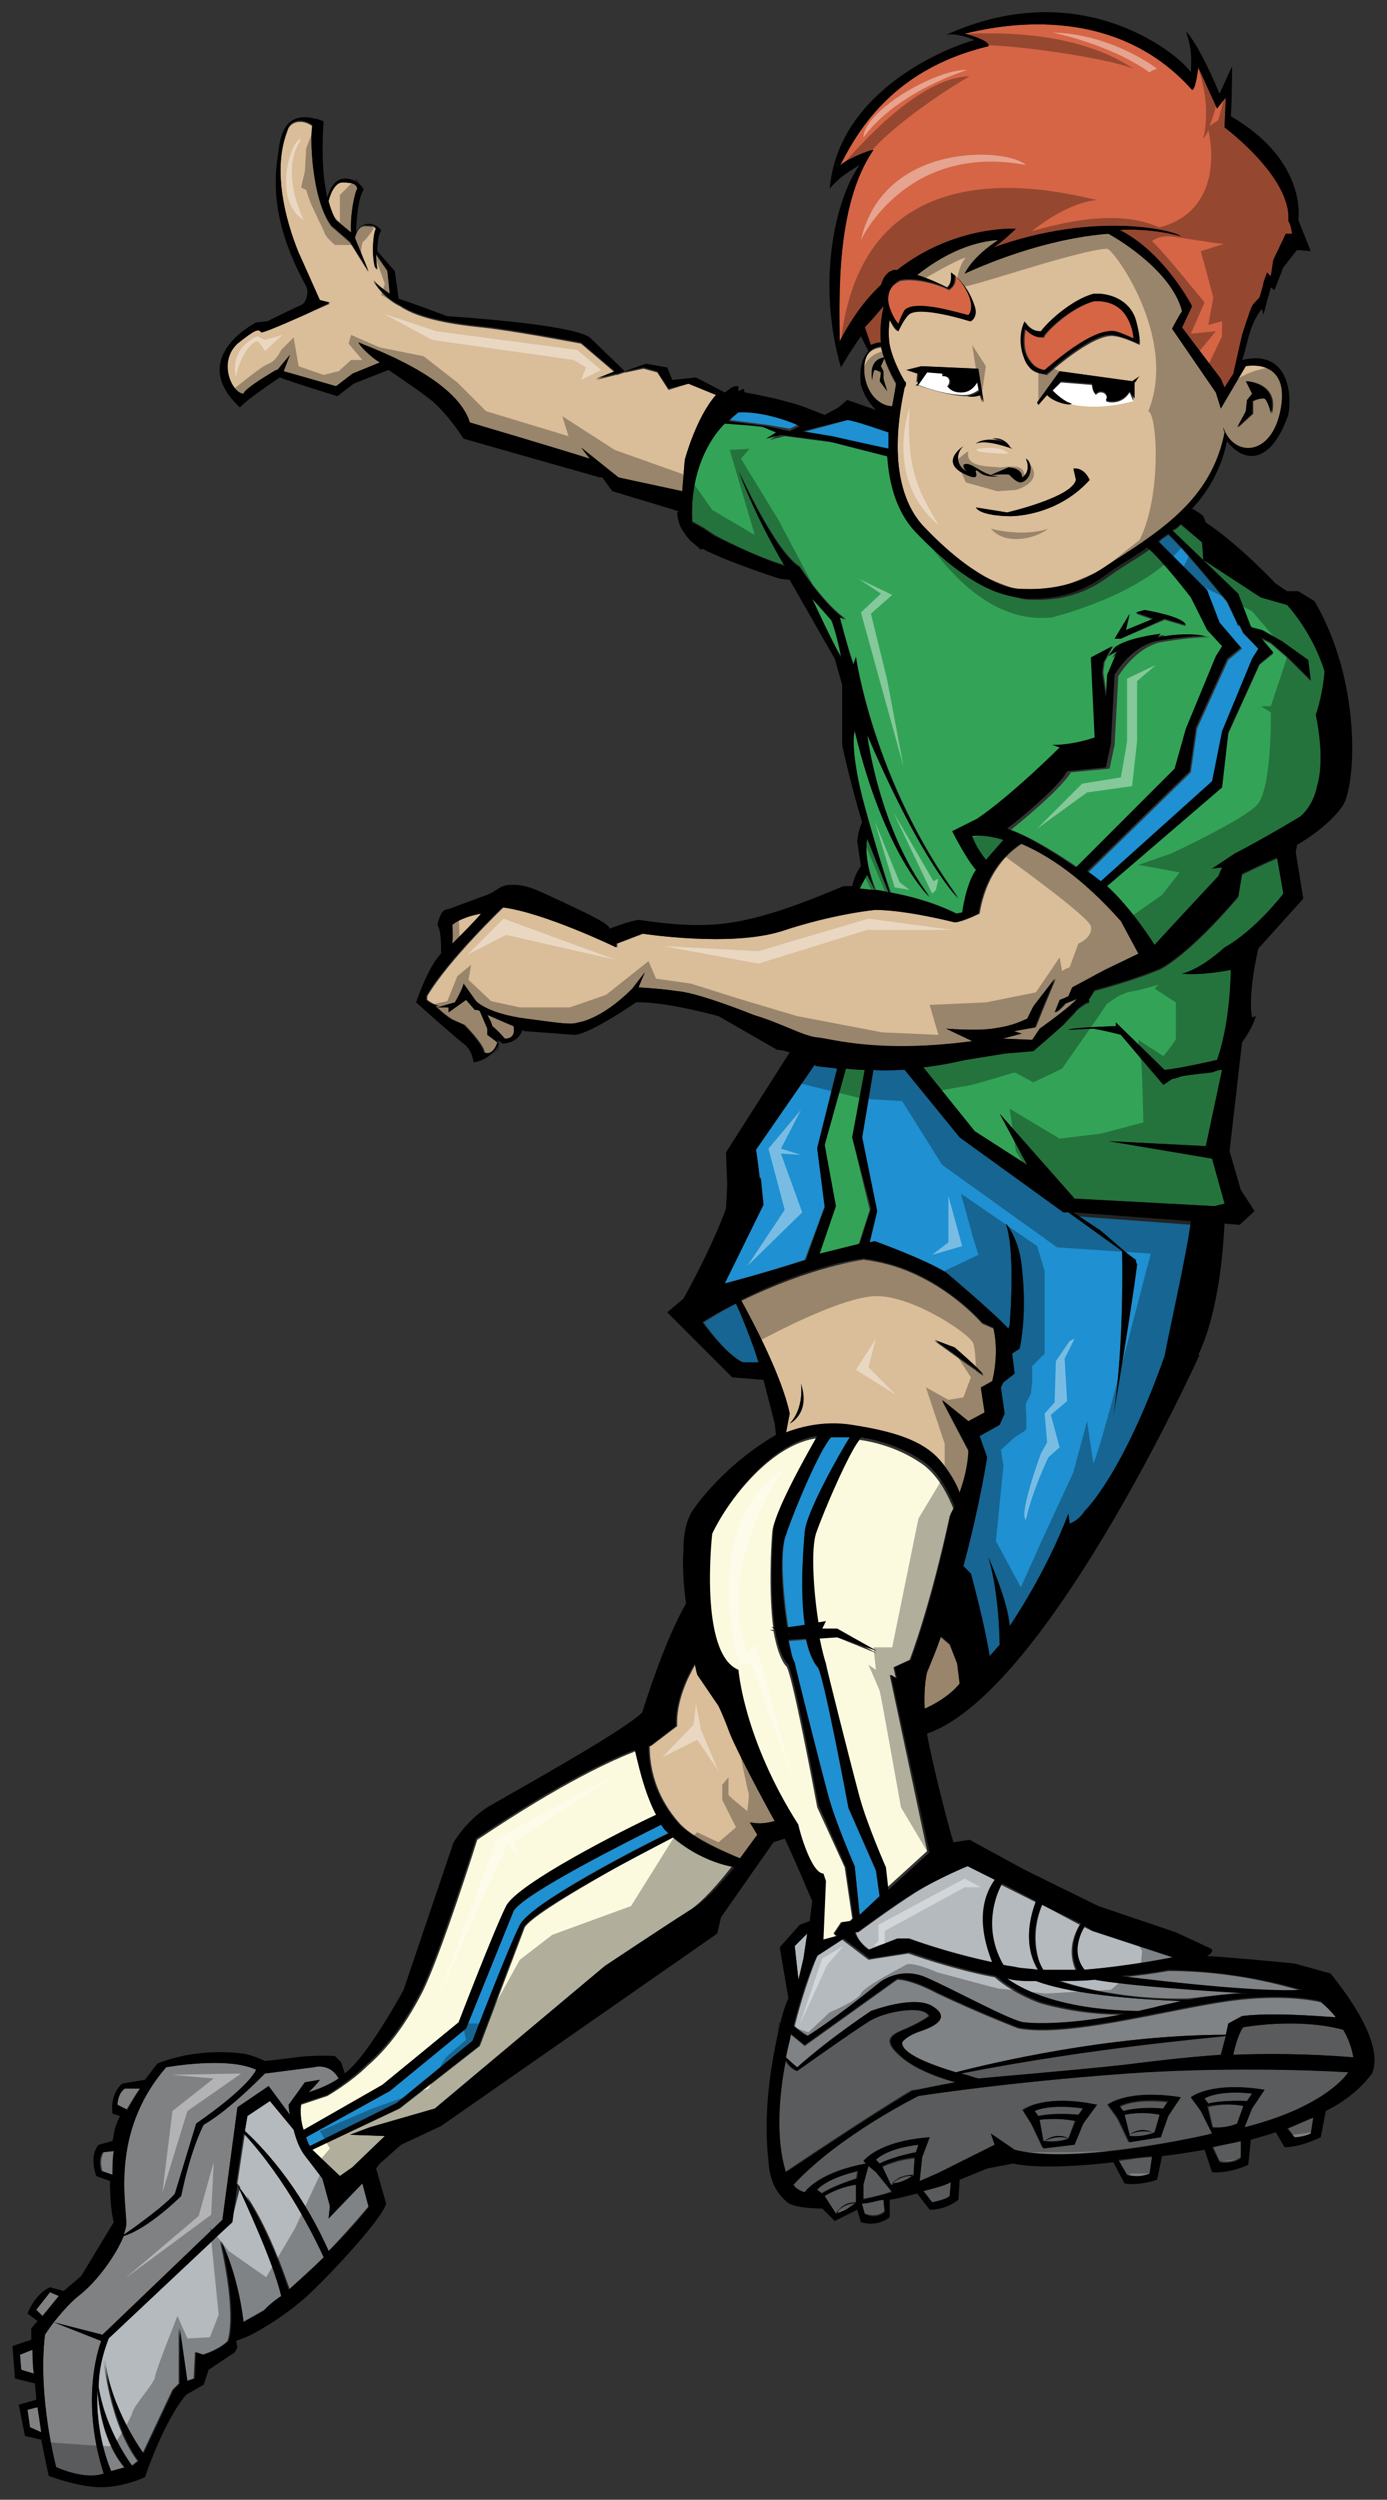
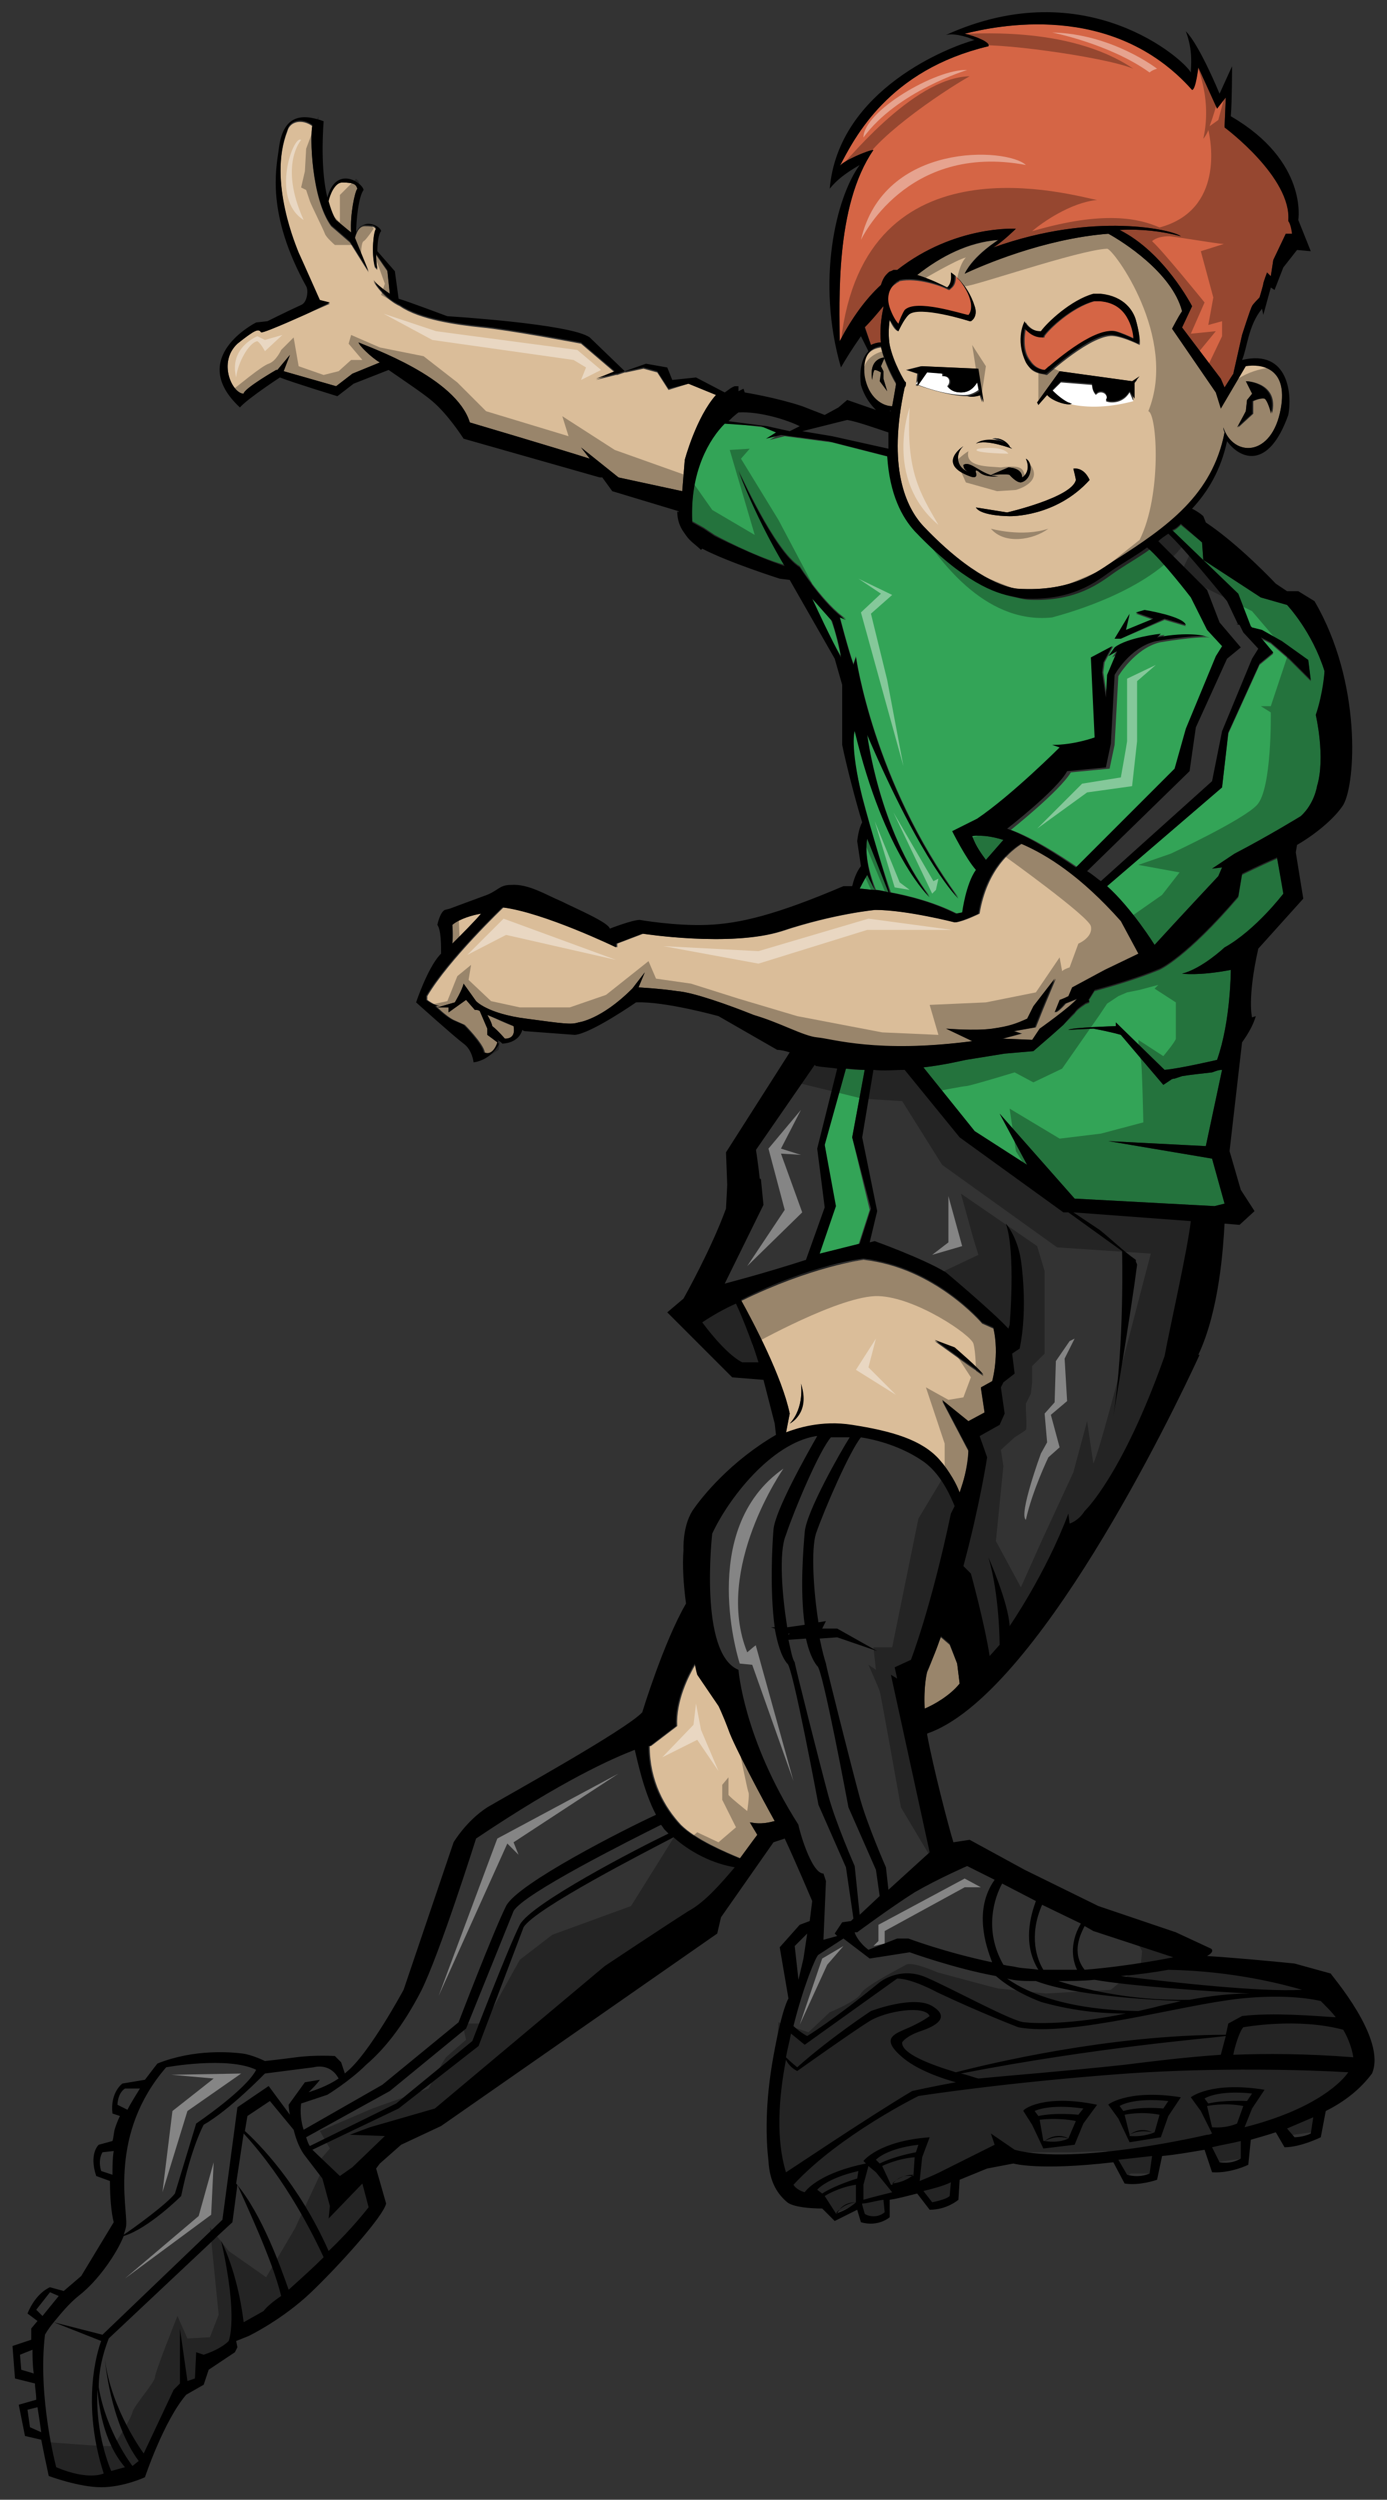
<svg xmlns="http://www.w3.org/2000/svg" version="1.1" id="layer_1" x="0px" y="0px" width="111px" height="200px" viewBox="0 0 111 200" enable-background="new 0 0 111 200" xml:space="preserve">
  <rect x="0" y="0" width="111" height="200" fill="#333333" stroke="none" />
  <path id="color7" fill="#D56545" d="M77.7,24.3c0.1,0.6-0.2,0.9-0.2,1c-0.5-0.2-4.2-1.3-5.1-0.4l0,0c-0.2,0.3-0.4,0.7-0.5,1.1  c-0.2-0.2-0.5-0.7-0.7-1.3c-0.2-0.6-0.3-1.5,0.5-2c0.1-0.1,0.2-0.1,0.3-0.2c1.4-0.3,3.4,0.4,3.9,0.7l0.1,0l0.1-0.1  c0.4-0.3,0.4-0.7,0.4-1.1C77.2,22.9,77.6,23.6,77.7,24.3z M88.1,24.1c-0.2,0-0.3,0-0.5,0c-1.8,0.5-3.6,2.2-4,2.8l0,0.1l-0.1,0  c-0.7,0-1.1-0.4-1.4-0.7c-0.2,1.1-0.1,2,0.4,2.6c0.4,0.6,1,0.7,1.2,0.7c0.5-0.4,3.8-3.4,5.6-3.1l0,0c0.4,0.1,1.1,0.4,1.5,0.6  c0-0.3,0-0.9-0.3-1.5C90.1,25,89.4,24.2,88.1,24.1z M70.7,24.4c-0.5,0.6-1,1.2-1.5,1.7l0.5,1.5c0.2-0.1,0.5-0.2,0.8-0.2  c-0.1-0.9,0-1.9,0.2-2.8C70.7,24.5,70.7,24.4,70.7,24.4z M103.1,17.6c0.3-3.5-5.1-7.5-5.1-7.5l0.1-2.4l-0.7,0.9l-1.5-3.3  c0,0-0.2,1.8-0.5,1.8C89,0,79.6,2.1,77.2,2.7c0.9,0.2,2.1,0.7,1.9,1c-8,1.9-10.7,7.3-11.9,9.6c0.2-0.4,2.3-1.3,2.7-1.3  c-3.1,4.5-2.7,12.2-2.7,15.3c1-1.9,2.1-3.4,3.3-4.5c0.1-0.3,0.2-0.6,0.5-0.9c0.1-0.1,0.2-0.2,0.3-0.2l0.2-0.1c0.1,0,0.2,0,0.3,0  c4.6-3.6,9.5-3.3,9.5-3.3s-1,1-1.8,1.5c8.1-2.9,14.4-1.4,15-0.9c-1.5-0.4-3.2-0.6-4.9-0.5c3.6,1.8,5.8,6.1,5.8,6.1l-0.8,1.7l3.1,4.1  L98,31l0.7-1.1l0.7-3.1c0,0,0.7-2.2,0.8-2.3c0-0.1,0.6-0.7,0.6-0.7s0.3-1,0.3-1.1c0-0.1,0.3-0.9,0.3-0.9l0.3,0.3l0.2-1.3l1-2.1  l0.5,0C103.4,18.7,103.4,17.9,103.1,17.6z" />
  <path id="color6" fill="#33A457" d="M68.2,91l1.4,5.8l-0.9,2.8l-3.2,0.8l1.3-3.8l-0.8-5l1.7-6.1c0.5,0.1,1,0.1,1.5,0.1L68.2,91z   M76.6,73.1c-1.8-0.9-3.7-1.4-5.3-1.7c-0.5-1.4-1.5-4.6-2.3-7.7c-1.1-4.2-0.6-5.3-0.6-5.3c2.4,10.1,6,13.3,6,13.3  c-4.1-5.4-5-13-5-13c4.5,10.5,7.3,13.1,7.3,13.1c-6.8-9.3-8.2-19.3-8.2-19.3l-0.2,0.6c-0.4-1.1-1.1-3.8-1.1-3.8l0.5,0.2  c-1.7-1.1-3.7-4.2-3.7-4.2c-2-1.2-4.9-7.7-4.9-7.7c1.7,4.4,3.7,7.6,3.7,7.6c-2.5-0.7-5.6-2.4-5.6-2.4l-0.9-0.6l-0.9-0.5  c-0.2-4.2,1.4-6.7,2.6-7.9l3.2,0.4l1.2,0.5l-0.8,0.5l1.2-0.3l3.8,0.5l4.7,1.2c0.2,3,1.2,4.9,2.2,6c3.9,4.1,6.6,5,7.8,5.2  c0.4,0.1,0.8,0.2,1.3,0.2c4,0.1,5.8-1.7,6.9-2.4c0.9-0.6,1.8-1.1,2.6-1.7c1.2,1,3.5,4,3.5,4l1.3,2.6l1.2,1.3l-0.5,0.8l-2.4,5.8  l-0.9,3.2l-7.9,7.9c-1.6-1.1-3.8-2.5-5.5-3.1c0,0,3.9-3.1,4.8-4.6l3.1-0.3l0.4-1.9l0.3-5.5c0,0,1.3-2.2,3.3-2.7c0,0,2.9-0.5,4-0.4  c0,0-1.4-0.4-3.9,0.1l0.3-0.3c0,0-2.7,0.3-3.7,1.1l-0.5,0.7l0.7-0.4L88.7,54l-0.1,1.8l-0.3-2l0.1-0.8l0.7-1.3l-1.7,0.9l0.3,6.4  c0,0-1.6,0.7-3.4,0.6l0.6,0.2c0,0-3.8,3.8-6.6,5.7l-2,1c0,0,1.1,2.2,1.9,3.1c-0.7,1.1-1.1,3.4-1.1,3.4L76.6,73.1z M89.2,51.1h0.5  l3.5-1.5l1.7,0.5c-0.3-0.7-3.3-1.2-3.3-1.2l-0.7,0.2l1.4,0.5l-2.2,0.9l0.3-1.3L89.2,51.1z M106,53.7c-1-3.2-3-5.3-3-5.3l-2.1-0.6  l-4.6-3l-0.1-1.4l-1.7-1.4c-0.2,0.2-0.4,0.4-0.7,0.5l5.3,5.1l1,2.6l0.1,0.1l0.8,0.2l1.6,0.9l2.1,1.5l0.2,1.6l-1.7-1.7l-1.5-1.3  l-0.8-0.4l1,1.2l-1.1,0.9l-2.5,5.5L97.8,63l-9.2,7.9c2,1.8,3.8,4.7,3.8,4.7c2.1-2.3,5.1-5.5,5.1-5.5l0.3-0.7l-0.8,0.1l1.8-1.2  c2.7-1.4,5.3-3,5.3-3c1.1-1,1.3-2.4,1.3-2.4c0.7-2.3-0.1-5.7-0.1-5.7C106,55.4,106,53.7,106,53.7z M102.2,68.7  c-1.4,0.6-2.8,1.3-2.8,1.3l-0.3,1.8c-4.2,4.9-6.3,5.8-6.3,5.8c-1.7,0.7-3.7,1.3-5.2,1.7l-0.5,0.8l0.1,0.1c-0.1,0.1-0.3,0.1-0.4,0.2  l0,0l0,0c-0.3,0.2-0.6,0.4-0.8,0.7l-0.2,0.2c0,0,0,0,0,0c0,0-0.1,0.1-0.1,0.1c0,0,0,0,0,0L85.1,82l-0.9,0.8l-1.5,1.3l-2.3,0.2  l-3.1,0.5c-0.5,0.1-1.7,0.4-3.4,0.6l4.1,5.1l4.2,2.7L80,89.1l6,6.8l11.2,0.6l0.8-0.2l-0.5-1.8L97,92.7l-8.3-1.4l7.8,0.4l1.3-6.1  c-0.3,0-0.5,0.1-0.8,0.2c-0.9,0.1-1.8,0.2-2.4,0.3L94,86.3c-0.2,0-0.3,0.1-0.3,0.1l-0.6,0.4l-3.4-4c0,0-0.6-0.2-2.2-0.5  c-0.1,0-2,0.1-2,0.1c0.2-0.2,3.8-0.3,3.8-0.3v-0.3l3.9,3.8c1.2-0.1,4.2-0.8,4.2-0.8c1.1-3.1,1.1-7.2,1.1-7.2  c-2.6,0.5-3.9,0.3-3.9,0.3c1.6-0.4,3.4-2.1,3.4-2.1c2.6-1.2,4.8-4.1,4.8-4.1L102.2,68.7C102.2,68.7,102.2,68.7,102.2,68.7z   M70.1,71.2c0.3,0,0.7,0.1,1.1,0.2l-1.8-4.3C69.3,67.6,69.2,68.9,70.1,71.2z M77.8,66.9c0.3,0.8,0.8,1.5,1.1,1.9l1.4-1.6  C78.7,66.7,77.8,66.9,77.8,66.9z M66.5,49.6L65,47.9c0.5,1,1.4,3.1,2.3,4.6C67.1,51.7,66.9,50.6,66.5,49.6z M68.8,71.1  c0.3,0,0.8,0.1,1.2,0.1L69.4,70C69.4,70,69.1,70.5,68.8,71.1z" />
  <path id="color5" fill="#DABD99" d="M76.6,133.1l0.2,1.6c-0.8,1-2.1,1.7-2.8,2.1c-0.1-1.9,0.2-3,0.2-3c0.4-0.9,0.7-1.9,1.1-2.8  l0.7,0.6L76.6,133.1z M63.2,113.1c-0.6-2.9-2.9-7.3-3.9-9c5.7-2.8,9.8-3.3,9.8-3.3c5.7,0.6,9.5,5.1,9.5,5.1l0.9,0.4  c0.5,2.1-0.1,4.3-0.1,4.3l-0.9,0.5l0.3,2l-1.3,0.7l-2.1-1.7l2.1,4c-0.1,1.4-0.4,2.5-0.7,3.4c-0.2-0.8-0.8-1.7-1.6-2.6  c-1.4-1.7-3.8-2.4-7-2.8c-2.5-0.4-4.5,0.3-5.3,0.6L63.2,113.1z M74.8,107.3l3.9,2.8c-0.2-0.4-2.3-2.2-2.3-2.2L74.8,107.3z   M64.1,110.7c0,0,0.3,2-0.9,3.2C63.2,113.9,64.8,113.1,64.1,110.7z M71.7,30.8c-0.1,0.6-0.2,1.1-0.3,1.7c-0.8,0-1.9-0.7-2.2-2.3  c-0.3-1.8,0.5-2.3,1.3-2.4c0.3,1.3,1,2.6,1.2,2.9C71.7,30.7,71.7,30.7,71.7,30.8z M71,31.3l-0.3-1l0-0.6l-0.2-0.4l0.3-0.7  c0,0-1.3,0-1,1.8c0-0.1,0.1-0.8,0.2-0.8c0.2,0,0.5,0.2,0.5,0.2l0,0.7L71,31.3z M77.9,83.3l-2.1-1c0,0,2.3,0.2,3.7,0  c1.4-0.2,1.9-0.4,2.8-0.8l0.5-1l1.7-2.2l-1,2.4l-0.6,1.5l-1.7,0.3l0.6,0.2l-1.5,0.4l2.4,0.1l0.6-0.9c0,0,2.4-1.7,3-2.4l-1,0.4  c0,0-0.5,0.6-0.8,0.7l0.4-1c0,0,0.3-0.1,0.7-0.3l0.3-0.7l2.6-1.4l2.7-1.3l-1.4-2.6c-3.2-3.6-5.9-5.3-8-6.2c-0.8,0.5-2.8,2-3.4,5.6  c0,0-1.2,0.6-1.9,0.7c0,0-3.9-1-6.4-1c0,0-3.3,0.3-7.5,1.7c-4.1,1.3-11.1,0.2-11.1,0.2l-2.1,0.8v0.3c0,0-5.8-2.8-9.1-3.2  c0,0-4.4,4.2-6.1,7.1l0,0.3c0,0,0.5,0.4,1,0.5l-0.3,0c0,0,0.8,0.8,1.4,1.1l0.9,0.4c0,0,1.5,1.5,1.6,2.2c0,0,0.7,0.4,1.1-0.8L39,82.8  L39,82.3c0,0-0.3-0.7-0.6-1.4c-0.1-0.1-0.3-0.1-0.4-0.1L37.3,80l-0.7,0.5l-0.7,0.5l0-0.4L35,80.6l1.4-0.4c0,0,0.6-1,0.7-1.5l1,1.4  c0,0,0.9,1,4,1.4c3,0.4,3.6,0.5,4.2,0.3c0,0,1.8-0.2,4.3-2.7l1-1.3l-0.5,1.2c0,0,1.8,0.1,3.1,0.3c1.3,0.1,4.1,1.1,6.1,1.9  c2,0.8,3.9,1.9,5.1,2C66.6,83.2,70.3,84.3,77.9,83.3z M36.2,75.5c0.8-0.8,1.8-1.8,2.3-2.4c-0.7,0.1-1.8,0.4-2.3,0.9  C36.2,74,36.3,74.8,36.2,75.5z M97.7,32.6l2-3.4c1.2-0.2,3.4,0.1,2.8,3.5c-0.7,3.9-3.8,3.9-4.6,1.5c0,0.1,0,0.2,0.1,0.4  c-0.9,5-4.5,7.6-8.9,10.3c-1.1,0.7-3.2,2.5-7.7,2.2l0,0c-0.9-0.1-3.6-0.9-7.5-5c-1.4-1.5-2.9-4.7-1.5-11.1c0-0.2,0.1-0.3,0.1-0.3  l0-0.1l-0.1-0.1c0,0-0.9-1.5-1.2-2.9c-0.1-0.6-0.1-1.3,0-2c0.2,0.5,0.5,0.9,0.7,0.9c0,0,0.4-0.9,0.8-1.3c0.8-0.9,4.9,0.5,4.9,0.5  l0.1,0l0,0c0,0,0.6-0.4,0.3-1.2c-0.6-1.9-1.9-2.7-1.9-2.7c0.1,0.3,0.2,0.8-0.3,1.2c-0.4-0.2-1.4-0.7-2.4-1c1.9-1.5,4.1-2.6,6.5-2.8  c0,0-2,1.2-2.7,2.7c1.3-0.7,6.4-2.8,11.5-3.2c1.1,0.6,5.1,3.1,5.9,6.2c-0.3,0.5-0.8,1.4-0.8,1.4l3.5,5.1L97.7,32.6z M81.8,38.2  c0-0.8-1.1-0.8-1.1-0.8l-1.4,0.6c0,0,1.4-0.1,1.5,0c0,0,0.5,0.6,0.9,0.6c0.9-0.2,1-1.6,0.4-1.9C82.5,37.6,82,38.1,81.8,38.2z   M80.3,35.5c-0.9-0.4-1.9-0.2-2.2,0c0.8-0.4,2.9,0.4,2.9,0.4c-0.1-0.1-0.2-0.1-0.2-0.2c-0.4-0.6-1.1-0.7-1.4-0.6  C79.6,35.1,80,35.3,80.3,35.5z M77.4,31.7c0.3,0.1,0.8,0,1-0.1l0.2,0.6l0-0.2l-0.4-2.5l-4.5-0.2l-1.2,0.3l0.9,0.3l-0.1,1l0.1-0.1v0  C73.4,30.8,75.8,31.7,77.4,31.7z M78.1,37.8c-0.1-0.3,0.2-0.1,0.3,0c0.2,0.2,0.8,0.4,1.5,0.3c-1.3,0-2.2-1.3-2.8-0.9  c0,0.3,0.2,0.5,0.5,0.6c-1.2-0.4-1.1-1.6-0.5-2.1c0,0-2.2,1.4,0.5,2.4C78.1,38.3,78.2,38.1,78.1,37.8z M87.2,38.4  c-0.5-1.1-1.3-0.9-1.3-0.9s0.2,0.8,0.2,0.9c-0.3,1.4-5.5,2.6-5.5,2.6l-2.5-0.4c0.4,0.7,2.7,0.7,2.7,0.7S84.5,41.4,87.2,38.4z   M90.6,30.9l0.4-0.5l-0.4,0.1l-5.8-0.8L83,32.2l0.1,0.2l0.7-0.8c0.4,0.5,1.7,0.9,2,0.7c-0.1,0-0.2-0.1-0.3-0.1  c1.1,0.3,2.8,0.4,5.2-0.2L90.6,30.9z M90.9,25.6c-0.2-0.7-0.9-1.9-2.7-2c-0.2,0-0.4,0-0.6,0l0,0c-1.9,0.5-3.7,2.4-4.2,3  c-0.8-0.1-1.2-0.6-1.3-0.8c0,0-0.9,1.4,0.1,3.3c0.4,0.9,1.4,0.8,1.5,0.9l0.1,0l0,0c0,0,3.7-3.4,5.4-3.1c0.8,0.1,2,0.7,2,0.7  C91.3,27.3,91.1,26.3,90.9,25.6z M99.1,34.2l1.2-1.1l0-1c0,0,0.6-0.3,1-0.2c0.2,0.1,0.5,1,0.5,1.2c0.6-2.5-2-2.6-2-2.6l0.5,1  L99.8,32l-0.1,0.9L99.1,34.2z M39,81.2c0.1,0.2,0.3,0.5,0.4,0.9c0.5,0.4,1,1,1,1c0.7,0.1,0.8-0.5,0.7-1C40.5,81.9,39.7,81.5,39,81.2  z M28.1,18.6c-0.1-1.4,0.3-3.3,0.5-3.5c-0.1-0.3-0.2-0.5-1.2-0.5c-0.8,0-1.1,1-1.2,1.5c0.3,1.1,0.6,1.5,0.6,1.5L28.1,18.6z   M53.5,31.2l-0.9-1.4l-1.1-0.3l-1.4,0.3l0,0c0,0-0.1,0-0.1,0l-0.6,0.2c0,0,0,0-0.1,0l0,0l-1.6,0.4l1.5-0.6l-2.7-2.3  c0,0-5.8-1.1-8-1.3c-1.9-0.2-4.9-0.6-6.5-1.7c-1.1-0.5-2-1.7-2.1-2c0.1,0.2,0.7,0.7,1.3,1.1l-0.2-1.9l-0.9-1.3  c0,0.7,0.1,1.2,0.1,1.2s-0.1-0.1-0.2-0.2c-0.3-1.1-0.1-2.9,0.1-3c-0.1-0.2-0.1-0.3-0.9-0.3c-0.5,0-0.7,0.6-0.8,1l1.1,2.7l-1.5-2.4  l-1.5-1.3c-1.6-2.2-1.7-7.2-1.5-8c-0.8-0.6-1.8-0.4-2,0.4c-1.6,4.1,0.8,9.5,0.9,9.8c0.1,0.2,1.7,3.8,1.7,3.8l0.8,0.2L24.8,25  c0,0-3.5,1.6-3.9,1.6c-0.2-0.3-0.4-0.3-1.9,0.9c-1.6,1.5-0.4,4,0.5,4c0-0.4,2.6-1.9,2.6-1.9l0.1,0l1-1.2l-0.5,1.3l4.2,1.2l1.3-1  l2.2-0.9c-0.7-0.4-1.7-1.4-1.7-1.6c0.9,0.4,7.8,2.8,8.9,6.4c0,0,7.1,2.1,9.6,2.9l-0.7-0.9l3,2.4l5.1,1.1l0.2-2.5  c0,0,0.9-3.4,2.5-5.2l-2.2-0.9L53.5,31.2z M57.6,136.5l-1.7-2.5c0,0-0.1-0.3-0.2-0.9c-0.6,1-1.6,3-1.5,5l-2.1,1.6c0,0,0,0-0.1,0  c0,2.8,1.2,4.9,2.5,6.3c1.2,1.2,3.6,2.2,4.8,2.7c0.8-1.1,1.4-1.9,1.4-1.9l-0.6-1c0.8,0.2,1.5,0,1.9-0.1c-0.9-1.6-3.3-6.1-3.7-7.3  C57.9,137.1,57.6,136.5,57.6,136.5z" />
-   <path id="color4" fill="#FCFADE" d="M72.8,132.8l-1.3,0.6l0.2,0.9l-0.5-0.3l3,14.1l-3.3,3l-0.2-1.8c0,0-1.6-3.4-2.1-5.6  c-0.6-2.2-2.7-10.5-2.7-10.7c-0.1-0.2-0.3-1-0.5-2L67,131l3.2,1.3l-3.2-1.8h-1.3l0.3-0.6l-0.6,0.1c-0.4-2.5-0.6-5.7-0.2-7.1  c0.7-2,2.7-6.7,3.6-7.7c2,0.3,3.6,1,4.8,1.8c1.6,1,2.4,3,2.7,3.7c-0.2,0.4-0.3,0.6-0.3,0.6C74.4,128.7,72.8,132.8,72.8,132.8z   M65.4,144.6c0,0-2.1-11.3-2.5-11.3c-0.5-0.6-0.8-1.7-1-2.8l-0.3-0.1l0.3,0c-0.4-2.9-0.2-6.6-0.1-7.8c0.1-1.5,2.7-6.1,3.5-7.5  c0,0,0,0-0.1,0c-3.6,0.6-7,5-8.3,7.8c0,0-1.1,9.6,2.1,10.9c0,0,0.4,5.5,4.8,12.4c0,0,0.9,3.7,2,3.7l0.2,0.6l-0.2,4.7l1.1-0.3  l-0.2-0.2l0.6-0.9l0.7-0.1l0.2-0.2l-0.6-4.1L65.4,144.6z M36.8,161.9c0,0,2.8-7.3,3.8-9.3c0.9-1.8,9.6-6.2,12-7.3  c-1-1.9-1.5-4.4-1.7-5.2c-1.8,0.7-5.7,2.4-12.7,7.1c0,0-2.9,9.2-4.4,12.2c-1.5,2.9-3,4.7-4.4,5.9c-1.3,1.3-3.2,2.4-3.2,2.4l-2.1,0.7  c-0.1,0.7,0,1.5,0.2,2.1l6.3-3.6L36.8,161.9z M42,154.2l-3.6,9.5l-6.4,5L25,172l2.2,2.1l1-0.7l2.6-2.5l-2.8-0.1l1.6-0.6l5.2-1.5  l13.6-11.4c0,0,4.5-3,6.7-4.4c1.1-0.7,2.4-2.2,3.5-3.6c-2.3-0.4-4-1.6-4.9-2.4C51.8,148.1,42.9,152.8,42,154.2z" />
-   <path id="color3" fill="#1F90D1" d="M58.9,104.3c0.7,1.5,1.5,3.7,1.8,4.7h-1.2c-1.4-0.6-3.2-3.2-3.2-3.2  C57.1,105.3,58,104.8,58.9,104.3z M66,96.5l-0.6-4.7l1.6-6.4c-0.6-0.1-1.1-0.1-1.6-0.2c-0.1,0-0.1,0-0.2-0.1l-4.7,6.8  c0,0,0.2,1.3,0.3,2.3c0,0,0.1,0,0.1,0.1l0.2,2l-3.2,6.4c0,0,3.1-0.8,6.5-1.9L66,96.5z M88,98.4c1,0.8,1.9,1.7,2.9,2.4  c0,0,0,0.1,0,0.1c0,0.1,0.1,0.2,0.1,0.3l0,0c-0.5,3.9-1.9,12.1-1.9,12.1c0.9-5.8,0.7-13.2,0.7-13.2L85.5,97l-0.4,0l-8.3-6l-4.4-5.4  c-0.8,0-1.6,0.1-2.5,0L69,91l1.2,5.9l-0.6,2.5l0.4-0.1c0,0,3.9,1.4,5.7,2.5c0,0,3.7,3.1,5,4.5l0.1-0.3c0,0,0.5-5.8-0.3-8.1  c0,0,0.9,1,1.2,2.9c0,0,0.6,3.8-0.1,7.1l-0.6,0.4l0.2,1.6l-0.9,0.7l-0.2,0.4l0.3,2.1L80,114l-1.6,0.9l0.6,1.7c0,0-0.6,3.9-1.9,8.7  l0.6,0.6c0,0,1.1,4,1.5,6.6l0.8-0.9c0,0,0-4-0.9-7c0,0,1.6,3.6,1.7,5.5c0,0,2.9-4.2,4.7-9l0.1,0.8c0,0,0.7-0.2,1.2-1  c0,0,3-2.8,6.4-12.4c0,0,0,0,0,0c0.5-2,2-8.1,2.2-10.5l-9.4-0.7L88,98.4z M99.5,50.7l-0.3-0.6l-0.3-0.1l0.2,0.1l-0.9-1.9  c0,0-3.3-4.1-4.7-5.4c-0.3,0.2-0.6,0.4-0.8,0.6l3.9,3.9l1,2.6l1.8,2l-1.1,0.9l-2.5,5.5l-0.5,3.5l-8.2,8c0.5,0.3,0.8,0.6,1.1,0.8  l8.9-8l0.8-4l2.4-5.8l0.5-0.8L99.5,50.7z M63.2,34.3l0.8-0.4c-0.9-0.3-3.2-1-4.8-1c0,0-0.3,0.2-0.8,0.7l3.1,0.4L63.2,34.3z   M71.2,35.9c0-0.4,0-0.9,0-1.3c-0.9-0.3-2.6-0.9-3.3-1l-3.7,1l2.4,0.4L71.2,35.9z M67.9,144.7c0,0-2.1-11.3-2.5-11.3  c-0.4-0.5-0.7-1.3-0.9-2.2l-1.4,0.1c0.2,0.9,0.3,1.5,0.5,1.8c0,0.2,2.1,8.5,2.7,10.7c0.6,2.2,2.1,5.6,2.1,5.6l0.4,3.9l1.6-1.5  l-0.3-2.1L67.9,144.7z M64.4,122.6c0.1-1.6,2.9-6.5,3.6-7.6c-0.5,0-1,0-1.5,0c-0.9,1-2.9,5.7-3.6,7.8c-0.5,1.4-0.2,4.9,0.2,7.5  l1.4-0.2C64,127.2,64.3,123.8,64.4,122.6z M53.2,146.4c-0.1-0.1-0.2-0.3-0.3-0.4c-2.4,1.2-11,5.5-11.8,6.9l-3.8,9.4l-6.1,5l-6.7,3.7  c0.1,0.3,0.2,0.6,0.3,0.7l7-3.5l6.1-5c0,0,2.8-7.3,3.8-9.3c0.9-1.7,9.4-6.1,11.9-7.3C53.3,146.5,53.2,146.4,53.2,146.4z" />
-   <path id="color2" fill="#B5BABE" d="M83.4,152.4l3,1.6c-1,1.7-0.6,3-0.3,3.7c-0.9,0.1-1.8,0.1-2.7,0  C83.1,156.8,82.4,154.9,83.4,152.4z M86.7,157.6c3.7-0.3,7.1-1,7.1-1l-6.4-2.1l-0.6-0.3C86.4,154.7,85.7,156.2,86.7,157.6z   M80.3,157.3c0.4,0.1,0.7,0.1,1.1,0.2c0.5,0.1,1.1,0.1,1.7,0.2c-1.3-2.1-0.6-4.4-0.2-5.5l-2.8-1.4C79.6,151.8,78.6,154.4,80.3,157.3  z M69.6,156l2.3-0.9h0.9c0,0,2.9,1.1,6.7,1.9c-0.5-1.3-1.5-4.2,0.2-6.6l-2.2-1.1c0,0-2.3,0.9-4.2,2.1c-1.9,1.2-4.6,3.2-4.6,3.2  l-0.2,0C68.5,154.7,68.7,155.4,69.6,156z M104.2,159.3c-1.4-0.4-5.4-1.6-10.7-1.6c-1.1,0.2-2.5,0.4-3.8,0.5  C93.6,158.7,100.8,159.5,104.2,159.3z M82.7,158.5c-0.6,0-1.4,0-2.1-0.2c1.1,0.8,4.1,2.5,10.5,2.6c0.4-0.1,0.9-0.2,1.3-0.3  c0.7-0.2,1.4-0.3,2.1-0.5c-2.5-0.1-8.4-0.4-11.5-1.6C82.9,158.5,82.8,158.5,82.7,158.5z M99.9,159.4c-3.6-0.2-9.6-0.6-12.4-1.1  c-1,0.1-1.9,0.1-2.9,0.1c1.7,0.6,5.5,1.6,10.5,1.5C96.8,159.7,98.4,159.5,99.9,159.4z M8.9,197.8l1.1-0.3c-1.8-2.1-2.1-5.1-2.2-6.2  C7.6,194.9,8.9,197.8,8.9,197.8z M18.5,177.8l-1.3,1.2l-0.2,0.2l-8.4,7.9c-0.5,1.3-0.8,2.6-0.8,3.9c0.6,3.6,2.7,6.3,2.7,6.3l0.5-0.4  c-2.3-3.1-2.7-8.1-2.7-8.1c0.5,4,3.1,7.5,3.1,7.5l2.4-5.1l0.5-0.5v-4.4l0.6,4.2l0.6-0.2l0.1-2.1l0.6,0.2c1.5-0.5,2-1.1,2-1.1  s0.8-1.8-0.6-8c0,0,1.3,2.4,1.8,6.5l1.6-0.9c0.6-0.4,1.2-0.8,1.8-1.3c-0.7-2.9-2.9-7.5-3.5-8.9L18.5,177.8z M26.3,177.5l0.1-1  l-0.6-2.2l-1.3-1.7c-0.5-0.6-0.8-1.4-1-2.2l-1.9-2.3l-1.8,1.2l-0.2,1.2c1.1,1,4.3,4.2,6.7,9.6c1.9-2,3.3-3.7,3.3-3.7l-0.5-1.9  L26.3,177.5z M64.3,156.7l0.3-2l-1,1l0.3,2.7L64.3,156.7z M19,174.7c2.1,2.5,3.6,6.8,4.2,8.5c1-0.8,1.9-1.7,2.8-2.6  c-0.7-1.5-2.9-6.1-6.4-9.9L19,174.7z M70.3,158.7c0,0,1.6-1.3,3.7-0.4c2.1,0.9,7,3.6,7.9,3.6c0.8,0.1,3.7,0.2,8.1-0.7  c-1.5,0-3.8-0.1-6.7-0.9c0,0-2.1-0.7-3.7-2.1c-3.3-0.6-6.9-1.9-6.9-1.9l-3.2,0.5l-2.1-1.6l-2,1.3c0,0-1,2.4-1.8,5.6  c0.2,0.2,0.7,0.6,1.1,0.8C64.5,163,66.6,161.7,70.3,158.7z M105.7,160.2c-1.3-0.3-3.5-0.5-6.4-0.2c-4.8,0.5-13.6,3.1-17.8,2.3  c0,0-2.9-1.1-6.5-2.8c0,0-2-1.1-3.2-1.1l-7.4,5.3l-1.1-0.9c-0.1,0.6-0.3,1.2-0.4,1.8c0.4,0.4,0.9,0.8,0.9,0.8  c2.7-2.4,5.9-4.5,5.9-4.5s3.4-1.3,4.9-0.4c1.5,0.9,0.3,1.6-0.9,2c-1.2,0.4-1.5,0.9-1.5,0.9c-0.1,0.9,2.3,1.8,4.3,2.4  c2.7-0.7,12.3-3,21.6-3l0.2-0.9l1.1-0.6c2.5-0.3,5.9,0,7.5,0.1C106.6,161,106.2,160.6,105.7,160.2z" />
-   <path id="color1" fill="#808183" d="M8.3,197.9c0,0-1.2,0.6-3.8-0.5c0,0-1.5-5.6-0.9-10.6c0,0,0.3-0.4,0.7-1l3.8,1.5  C8.1,187.3,6.3,191.7,8.3,197.9z M2.6,188l-1,0.4l0.1,1.2l1.1,0.4C2.7,189.2,2.6,188.5,2.6,188z M9,174c0-0.6,0.1-1.3,0.2-1.9  l-0.9,0.1c-0.4,0.7-0.1,1.5-0.1,1.5L9,174z M2.2,192.8l0.2,1.4l0.9,0.4c-0.1-0.7-0.2-1.4-0.3-2L2.2,192.8z M4.8,183.7L4,183.4  l-1.1,1.4l0.5,0.5L4.8,183.7L4.8,183.7z M25.1,165.4l-3.9,0.5c0,0-2.8,2.9-4.9,4.1c0,0-1,1.8-1.8,5.7c0,0-2.6,2.6-4.6,3.2  c-0.6,1.5-2.1,3.6-3.5,4.7c-0.9,0.7-1.6,1.6-2.1,2.2l3.9,1l9.6-9.2l1.2-9l2.5-1.7l1.7,2.3c-0.1-0.5-0.1-0.8-0.1-0.8l1.3-1.8l1.2-0.2  c-0.2,0.3-0.6,0.7-0.9,1c0.6-0.2,1.5-0.5,2.4-1.1C26.4,165,25.1,165.4,25.1,165.4z M11.2,167.1H10c-0.6,0.4-0.6,1.3-0.6,1.3l0.7,0.4  C10.5,168.2,10.8,167.6,11.2,167.1z M10.1,178c0,0.2-0.1,0.5-0.2,0.8c0.9-0.6,3.5-2.5,4.1-3.3l1.7-5.6c0,0,4-2.7,4.8-4.3l0,0  c-2.3-1.1-7.2-0.2-7.2-0.2C8.7,170.7,10.2,176.6,10.1,178z M89.5,172.9l0.7,1.2c0,0,0.9,0.3,1.8-0.1l0.2-1.4  C91.3,172.6,90.4,172.8,89.5,172.9C89.5,172.9,89.5,172.9,89.5,172.9z M74.6,176.2c0,0,1.1-0.2,1.4-0.5l0.1-1.1  c-0.6,0.3-1.4,0.5-2.2,0.7L74.6,176.2z M97.6,172.9c0,0,0.9,0.2,1.7-0.3l0.1-1.3c-0.8,0.2-1.5,0.3-2.3,0.5L97.6,172.9z M70.4,173.1  c1.2-0.6,2.9-0.9,2.9-0.9l0.2-0.6c-2.6,0.3-3.4,1.2-3.4,1.2L70.4,173.1z M73,174.1L73,174.1c-0.9,0-1.5,0.5-1.7,0.7  C72.4,174.6,73,174.1,73,174.1z M71.3,174.8C71.3,174.8,71.3,174.8,71.3,174.8c0.7-0.9,1.6-0.8,1.8-0.7l0.1-1.4  c-1.4,0.1-2.6,0.7-2.6,0.7L71.3,174.8z M69.5,173.2l-0.4,1.5l0,1.2c0.7-0.1,1.6-0.3,2.3-0.6l-1.3-1.6L69.5,173.2z M96.7,168.6  l0.4,1.7c1.2,0.1,2-0.3,2-0.3l0.5-1.5C98,168.2,96.7,168.6,96.7,168.6z M89.8,169c1.4-0.4,3.2-0.2,3.2-0.2l0.4-0.6  c-2.8-0.3-3.8,0.4-3.8,0.4L89.8,169z M83.2,169.6l0.3,1.7c0,0,0.1,0,0.1,0c0.9-0.7,1.8-0.3,1.9-0.2l0.5-1.4  C84.6,169.4,83.2,169.6,83.2,169.6z M90,169.2l0.4,1.6c0.9-0.7,1.8-0.2,1.8-0.2c-0.8-0.2-1.5,0-1.8,0.2l0,0.1c1.2,0.1,2-0.3,2-0.3  l0.5-1.5C91.3,168.9,90,169.2,90,169.2z M103.6,171c0,0,0.7,0,1.3-0.3l0.3-1.3c-0.7,0.3-1.4,0.6-2.1,0.9L103.6,171z M69,176.3l0,0.1  l0,0l0.2,0.7c0,0,0.9,0.4,1.6-0.2l-0.1-1C70,176.2,69.4,176.3,69,176.3z M99.8,168.1l0.4-0.6c-2.8-0.3-3.8,0.4-3.8,0.4l0.3,0.4  C97.9,168,99.8,168.1,99.8,168.1z M83.6,171.3c1.1,0.1,1.9-0.2,1.9-0.2l0,0C84.6,170.8,83.8,171.2,83.6,171.3z M65.3,175.2l0.4,0.3  c1.1-0.7,2.8-1.2,2.8-1.2l0.1-0.6C66.1,174.3,65.3,175.2,65.3,175.2z M82.8,168.9l0.3,0.4c1.4-0.3,3.2-0.1,3.2-0.1l0.4-0.6  C83.9,168.3,82.8,168.9,82.8,168.9z M107.9,165.8c-0.4,0.6-2.4,3-8.3,4.4l0.6-1.5l1-1.5c-4.4-0.7-5.9,0.6-5.9,0.6l0.8,1.1l0.9,1.8  c-0.1,0-0.2,0-0.4,0.1c0,0-10.6,2.4-15.4,1.2l-1.9-1.3l0.3,0.9l-4.4,2.2c0,0-0.7,0.3-1.6,0.7l0.2-1.9l0.6-1.6  c-4.2,0.3-5.3,1.9-5.3,1.9l0.2,0.2c-3.5,0.6-4.7,2-4.9,2.3c-0.7-0.2-0.9-0.6-0.9-0.6c3.7-4,10-7.1,10-7.1s6.9-1.1,16.7-1.8  C97.4,165.3,104.6,165.6,107.9,165.8z M87.8,168.4c-4.3-0.9-6,0.4-6,0.4l0.7,1.1l0.9,1.9l2.5-0.3l0.7-1.7L87.8,168.4z M94.5,167.8  c-4.4-0.7-5.9,0.6-5.9,0.6l0.8,1.1l0.9,1.9l2.5-0.4l0.6-1.7L94.5,167.8z M108.3,164.6c0,0-0.1-1-0.8-2.2c-3.7-1-8-0.2-8-0.2  c-0.3,0.3-0.7,1.6-0.8,2.2C101.3,164.3,104.5,164.3,108.3,164.6z M66.9,177.1c1-0.3,1.6-0.8,1.6-0.8v0  C67.5,176.3,67,176.9,66.9,177.1z M65.9,175.7l0.9,1.4c0,0,0.1,0,0.1,0c0.5-0.9,1.4-0.9,1.6-0.9l0-1.4C67,175,65.9,175.7,65.9,175.7  z M76.4,166.6c-1.1-0.3-3.2-1-4.4-2.1c-1.7-1.5-0.4-1.8,0.7-2.3c1.1-0.5,1.6-0.9,1.6-0.9c-0.4-0.9-3.5-0.4-4.8,0.4  c-1.3,0.8-5.8,4-5.8,4c-0.4-0.2-0.7-0.5-0.9-0.9c-0.6,3.1-0.8,6.4,0,9c0,0,6.5-4.4,10.2-6.6C73,167.3,74.7,166.9,76.4,166.6z   M90,165.2c2.4-0.3,4.8-0.6,7.7-0.8l0.4-1.5c-1.5,0.1-10.4,0.8-21.2,3c0.5,0.1,1,0.3,1.4,0.4C80.3,166.1,85.4,165.7,90,165.2z" />
  <path id="fill" fill="#FFFFFF" d="M90.7,32.1c-2.3,0.6-4,0.5-5.2,0.2c-0.6-0.3-1.1-0.8-1.3-1l0.7-0.7l2.5,0.2c0,0.3,0.1,0.6,0.3,0.8  c0.1-0.1,0.2-0.2,0.4-0.2c0.4,0,0.6,0.4,0.4,0.7c0.2,0.1,0.4,0.1,0.5,0.1c0.6,0,1.1-0.3,1.4-0.8L90.7,32.1z M78.2,30.6  c-0.3,0.5-0.7,0.8-1.3,0.8c-0.5,0-0.9-0.2-1.1-0.5c0.3-0.3,0.2-0.8-0.3-0.8c0,0,0,0-0.1,0c0-0.1,0-0.2,0-0.2L74,29.7l-0.7,1v0  c0.1,0.1,2.5,1,4.1,0.9c0,0-0.1,0-0.1,0c0.4,0,0.9-0.3,1-0.4L78.2,30.6z" />
  <path id="outline" d="M89.7,51.1h-0.5l1.2-2l-0.3,1.3l2.2-0.9l-1.4-0.5l0.7-0.2c0,0,3.1,0.5,3.3,1.2l-1.7-0.5L89.7,51.1z   M63.2,113.9c0,0,1.7-0.8,0.9-3.2C64.1,110.7,64.4,112.6,63.2,113.9z M109.8,165.9c-0.9,1.2-2.1,2.2-3.7,3l-0.4,2.1  c0,0-1.6,0.8-2.9,0.8l-0.7-1.2c-0.6,0.2-1.3,0.4-2,0.6l-0.2,2c0,0-1.4,0.7-2.9,0.6l-0.6-1.8c-1.2,0.2-2.3,0.4-3.4,0.5l-0.4,1.9  c0,0-1.4,0.5-2.6,0.3l-0.9-1.7c-6,0.7-8,0.1-8,0.1l-2.1,0.4c0,0,0,0-2.2,0.9l-0.1,1.6c0,0-0.9,0.8-2.3,0.8l-1-1.3  c-0.8,0.2-1.5,0.4-2.2,0.5v1.4c0,0-0.9,0.8-2.3,0.4l-0.3-1l-1.8,0.9l-1-1c-0.9,0-2.3-0.1-2.8-0.5c-0.7-0.6-1.4-1.5-1.5-3.3  c-0.2-1.7-0.3-4.6,0.4-8.4c0.7-3.9,1.2-4.6,1.2-4.6l-0.7-4.1L64,154l0.8-0.3l0.2-1.6c0,0-1.4-3.3-2.2-5l-0.9,0.3l-4.2,6l-0.3,1.3  l-22.1,15.4l-3.2,1.5l-1.7,1.5l-0.3,0.4l0.8,2.8c-0.2,1-3.7,4.9-6,7.1c-2.3,2.2-5,3.5-5,3.5l-1,0.4l0.1,0.5l-0.2,0.4l-2.1,1.4  l-0.4,1.2l-1.4,0.8c-1.8,2.1-3.3,6.6-3.3,6.6S9.9,199,8.1,199c-1.8,0-4.2-0.9-4.2-0.9c-0.2-0.9-0.4-1.9-0.6-2.9L2,194.9l-0.5-2.5  l1.4-0.4c0-0.5-0.1-0.9-0.1-1.3l-1.6-0.4L1,187.7l1.5-0.5c0-0.6,0-0.9,0-0.9l0.5-0.6l-0.8-0.6C2.9,183.4,4,183,4,183l1.1,0.3  l1.4-1.2l2.6-4.3c-0.2-0.8-0.3-2-0.3-3.3l-1.1-0.4c-0.6-1.8,0.2-2.5,0.2-2.5l1.1-0.3c0.1-0.3,0.1-0.7,0.2-1c0.1-0.3,0.2-0.6,0.4-1  L9,169.1c-0.2-1.7,0.8-2.4,0.8-2.4l1.8-0.3c0.6-0.8,1-1.3,1-1.3c3-1.2,6-0.9,6.8-0.8c0.8,0.1,1.8,0.6,1.8,0.6s1-0.1,2.5-0.3  c1.5-0.2,3.1-0.1,3.1-0.1l0.5,0.5l0.3,0.9c0,0,0,0,0.1-0.1c1.8-1.4,4.6-6.6,4.6-6.6l4-11.8c0,0,1-1.7,2.7-2.8  c1.7-1,11.1-6.2,12.4-7.6c0,0,1.7-5.6,3.5-8.7c-0.2-1.5-0.3-3-0.2-4.3c0,0-0.1-1.8,0.7-3.1c0.8-1.2,3.1-4,6.7-6.1l-0.1-0.9l-0.9-3.5  l-2.5-0.2l-5.2-5.2l1.3-1.1c0,0,2.2-3.9,3.4-7.2l0.1-1.9l-0.1-2.6l5.1-8c-0.3-0.1-0.7-0.2-1-0.2l-4.7-2.7c0,0-4.3-1.2-6.6-1.1  c0,0-3.6,2.5-4.9,2.6L42,82.5c0,0-0.1,0-0.2-0.1c-0.3,1.1-1.6,1.1-1.6,1.1c-0.1-0.1-0.2-0.2-0.4-0.3c0.1,0.2,0.1,0.3,0.1,0.4  c0,0-0.6,1.2-2,1.4c0,0-0.1-1-0.8-1.5c-0.8-0.6-3.8-3.3-3.8-3.3s0.9-2.7,1.9-3.8c0,0,0,0,0.1-0.1c0-0.7,0-1.9-0.3-2.3  c0,0,0.2-1,0.6-1.2l0.4-0.1c0,0,1.6-0.6,2.7-1c1.2-0.4,1.2-0.9,2.2-0.9c1.4-0.1,2.8,0.8,4,1.3c1.2,0.6,3.8,1.7,3.9,2.2  c0,0,1.8-0.7,2.4-0.7c0,0,2.8,0.5,5.4,0.4c2.6-0.1,5.5-0.8,10.9-3.1c0,0,0.3,0,0.7,0c0.1-0.4,0.3-1.1,0.7-1.6l-0.3-2  c0,0,0.1-1,0.4-1.5c-0.5-1.6-1.3-4.7-1.6-6.2l0-4.8l-0.6-2.1l-3.6-6.3l-0.8-0.1c0,0-4.1-1.3-6.2-2.4l-0.1,0.1  c-0.3-0.3-0.6-0.5-0.9-0.8c0,0,0,0,0,0c-0.2-0.2-0.4-0.5-0.6-0.8c-0.3-0.5-0.4-1-0.4-1.5c0,0,0.1,0.1,0.1,0.1l0-0.1l-5.3-1.6  l-0.8-1.1c-0.1,0-0.2,0-0.2,0l-10.9-3.1c0,0-1.2-1.9-2.5-3c-0.7-0.6-2.2-1.6-3.5-2.5l-2.8,1.1L27,31.7c0,0-3.6-1.1-4.6-1.5  c0,0-2.6,1.7-3.2,2.4c-4.3-4,1.3-6.8,1.3-6.8l0.9-0.1c0,0,1.6-0.8,2.7-1.3c0.5-0.2,0.6-1.2,0.4-1.5c-3.2-5.8-2.4-9.4-2.2-10.9  c0.3-2.7,1.7-3,3.6-2.3c-0.2,2.9,0,4.9,0.3,6.1c0.7-2.6,2.8-1.2,2.9-0.6c-0.4,0.5-0.6,2.4-0.6,3.5c0.5-1.4,2-0.6,2-0.2  c-0.2,0.2-0.3,0.9-0.3,1.6l1.4,1.6l0.3,2.2c0.7,0.2,3.9,1.4,3.9,1.4s9.9,0.6,11.4,1.7l2.8,2.7l1.7-0.6l1.7,0.3l0.4,1l1.9-0.2  l2.3,1.2c0.3-0.2,0.5-0.4,0.8-0.5l0.3,0l0,0.4l0.4-0.2l0.1,0.3c0,0,2.5,0.4,4.6,1.1l1.8,0.7l1.1-0.6l0.7-0.6l2.3,0.8  c-0.4-0.4-0.9-1-1.2-2c-0.1-0.7-0.1-2,0.6-2.7l-0.6-1.2c-0.7,1-1.2,1.8-1.6,2.5c-2-6.9-0.4-13.6,1.5-16.2c-0.5,0.3-1.6,0.9-2.4,1.9  C67.1,7.1,76.1,3.7,78,3.2c-0.2-0.1-1.5-0.6-2.3-0.4c11.2-5.1,19.1,2,19.6,3c0-0.5,0.2-1.7-0.4-3.3c1.1,1.1,2.7,5,2.7,5l1-2.2  c0,0,0,2.8-0.1,4c6.2,3.6,5.4,8.3,5.4,8.3l1,2.5l-1.1-0.1l-1.1,1.4l-0.7,1.8l-0.3-0.2l-0.6,2.2c0,0,0,0-0.1-0.5  c-1.1,1.3-1.2,3.2-1.6,4.1c3.8-0.9,4,2.9,3.7,4.4c-1.6,4.5-3.9,3.5-4.9,2.1c-0.5,2.3-1.5,4-2.8,5.4c0.6,0.3,0.9,0.6,0.9,0.6l0.2,0.5  c2.7,1.8,5.6,4.9,5.6,4.9l0.9,0.6l0.9,0l1.3,0.8c3.8,6.5,3.3,14.6,2.3,16.3c-0.7,1.1-2.3,2.4-3.7,3.2l-0.1,0.6l0.6,3.7l-3.6,4  c-0.9,4-0.5,5.5-0.5,5.5l0.3-0.1c-0.2,0.7-0.6,1.4-1.1,2.1l-1,8.7l0.9,3.1l1.1,1.7L99.2,98L98,97.9c-0.1,1.8-0.4,6.9-2.1,10.5  c0,0,0.1,0,0.1,0c-2.2,4.8-13.1,27.3-21.8,30.3c0,0,0,0.1,0,0.1c0.5,2.7,1.7,7.3,2.1,8.6l1.3-0.2l4.4,2.4l5.9,2.9l6.2,2.1l2.8,1.3  c0,0,0.4,0.2-0.3,0.6c1.7,0.1,5.1,0.4,7,0.6l2.9,0.8C106.5,158,111,163.1,109.8,165.9z M9.1,172.1l-0.9,0.1  c-0.4,0.7-0.1,1.5-0.1,1.5L9,174C9,173.3,9,172.7,9.1,172.1z M2.7,189.9c-0.1-0.7-0.1-1.4-0.1-1.9l-1,0.4l0.1,1.2L2.7,189.9z   M93.5,157.6c-1.1,0.2-2.5,0.4-3.8,0.5c4,0.5,11.2,1.3,14.5,1.1C102.8,158.8,98.8,157.7,93.5,157.6z M95.2,160  c1.6-0.3,3.2-0.5,4.8-0.5c-3.6-0.2-9.6-0.6-12.4-1.1c-1,0.1-1.9,0.1-2.9,0.1C86.3,159,90.1,160.1,95.2,160z M82.9,158.5  c-0.1,0-0.1,0-0.2,0c-0.6,0-1.4,0-2.1-0.2c1.1,0.8,4.1,2.5,10.5,2.6c0.4-0.1,0.9-0.2,1.3-0.3c0.7-0.2,1.4-0.3,2.1-0.5  C92,160,86.1,159.7,82.9,158.5z M86.8,154.1c-0.3,0.6-1.1,2.1,0,3.5c3.7-0.3,7.1-1,7.1-1l-6.4-2.1L86.8,154.1z M83.4,152.4  c-1.1,2.5-0.4,4.4,0.1,5.2c0.9,0,1.8,0,2.7,0c-0.3-0.6-0.7-2,0.3-3.7L83.4,152.4z M80.2,150.7c-0.6,1.1-1.5,3.7,0.1,6.5  c0.4,0.1,0.7,0.1,1.1,0.2c0.5,0.1,1.1,0.1,1.7,0.2c-1.3-2.1-0.6-4.4-0.2-5.5L80.2,150.7z M73.2,151.4c-1.9,1.2-4.6,3.2-4.6,3.2  l-0.2,0c0,0.1,0.3,0.8,1.1,1.4l2.3-0.9h0.9c0,0,2.9,1.1,6.7,1.9c-0.5-1.3-1.5-4.2,0.2-6.6l-2.2-1.1  C77.4,149.3,75.1,150.3,73.2,151.4z M68.8,153.2l1.6-1.5l-0.3-2.1l-2.2-5c0,0-2.1-11.3-2.5-11.3c-0.4-0.5-0.7-1.3-0.9-2.2l-1.4,0.1  c0.2,0.9,0.3,1.5,0.5,1.8c0,0.2,2.1,8.5,2.7,10.7c0.6,2.2,2.1,5.6,2.1,5.6L68.8,153.2z M63,130.2l1.4-0.2c-0.4-2.8-0.1-6.2,0-7.4  c0.1-1.6,2.9-6.5,3.6-7.6c-0.5,0-1,0-1.5,0c-0.9,1-2.9,5.7-3.6,7.8C62.3,124.2,62.6,127.7,63,130.2z M63.1,130.7c0,0,0,0.1,0,0.1  l0.1-0.1L63.1,130.7z M71.3,134l0.5,0.3l-0.2-0.9l1.3-0.6c0,0,1.6-4.1,3.2-11.7c0,0,0.1-0.2,0.3-0.6c-0.3-0.7-1.1-2.7-2.7-3.7  c-1.2-0.8-2.9-1.5-4.8-1.8c-0.9,1.1-2.9,5.7-3.6,7.7c-0.4,1.3-0.2,4.6,0.2,7.1l0.6-0.1l-0.3,0.6H67l3.2,1.8L67,131l-1.4,0.1  c0.2,1,0.4,1.7,0.5,2c0,0.2,2.1,8.5,2.7,10.7c0.6,2.2,2.1,5.6,2.1,5.6l0.2,1.8l3.3-3L71.3,134z M76.8,134.7l-0.2-1.6l-0.6-1.6  l-0.7-0.6c-0.3,1-0.7,1.9-1.1,2.8c0,0-0.3,1.1-0.2,3C74.7,136.4,76,135.7,76.8,134.7z M95.3,97.7l-9.4-0.7l2.1,1.4  c1,0.8,1.9,1.7,2.9,2.4c0,0,0,0.1,0,0.1c0,0.1,0.1,0.2,0.1,0.3l0,0c-0.5,3.9-1.9,12.1-1.9,12.1c0.9-5.8,0.7-13.2,0.7-13.2L85.5,97  l-0.4,0l-8.3-6l-4.4-5.4c-0.8,0-1.6,0.1-2.5,0L69,91l1.2,5.9l-0.6,2.5l0.4-0.1c0,0,3.9,1.4,5.7,2.5c0,0,3.7,3.1,5,4.5l0.1-0.3  c0,0,0.5-5.8-0.3-8.1c0,0,0.9,1,1.2,2.9c0,0,0.6,3.8-0.1,7.1l-0.6,0.4l0.2,1.6l-0.9,0.7l-0.2,0.4l0.3,2.1L80,114l-1.6,0.9l0.6,1.7  c0,0-0.6,3.9-1.9,8.7l0.6,0.6c0,0,1.1,4,1.5,6.6l0.8-0.9c0,0,0-4-0.9-7c0,0,1.6,3.6,1.7,5.5c0,0,2.9-4.2,4.7-9l0.1,0.8  c0,0,0.7-0.2,1.2-1c0,0,3-2.8,6.4-12.4c0,0,0,0,0,0C93.6,106.3,95,100.2,95.3,97.7z M66.9,96.5l-1.3,3.8l3.2-0.8l0.9-2.8L68.2,91  l1-5.4c-0.5,0-1-0.1-1.5-0.1l-1.7,6.1L66.9,96.5z M102.7,71.5l-0.5-2.9c0,0,0,0,0,0c-1.4,0.6-2.8,1.3-2.8,1.3l-0.3,1.8  c-4.2,4.9-6.3,5.8-6.3,5.8c-1.7,0.7-3.7,1.3-5.2,1.7l-0.5,0.8l0.1,0.1c-0.1,0.1-0.3,0.1-0.4,0.2l0,0l0,0c-0.3,0.2-0.6,0.4-0.8,0.7  l-0.2,0.2c0,0,0,0,0,0c0,0-0.1,0.1-0.1,0.1c0,0,0,0,0,0L85.1,82l-0.9,0.8l-1.5,1.3l-2.3,0.2l-3.1,0.5c-0.5,0.1-1.7,0.4-3.4,0.6  l4.1,5.1l4.2,2.7L80,89.1l6,6.8l11.2,0.6l0.8-0.2l-0.5-1.8L97,92.7l-8.3-1.4l7.8,0.4l1.3-6.1c-0.3,0-0.5,0.1-0.8,0.2  c-0.9,0.1-1.8,0.2-2.4,0.3L94,86.3c-0.2,0-0.3,0.1-0.3,0.1l-0.6,0.4l-3.4-4c0,0-0.6-0.2-2.2-0.5c-0.1,0-2,0.1-2,0.1  c0.2-0.2,3.8-0.3,3.8-0.3v-0.3l3.9,3.8c1.2-0.1,4.2-0.8,4.2-0.8c1.1-3.1,1.1-7.2,1.1-7.2c-2.6,0.5-3.9,0.3-3.9,0.3  c1.6-0.4,3.4-2.1,3.4-2.1C100.5,74.4,102.7,71.5,102.7,71.5z M94.5,41.9c-0.2,0.2-0.4,0.4-0.7,0.5l5.3,5.1l1,2.6l0.1,0.1l0.8,0.2  l1.6,0.9l2.1,1.5l0.2,1.6l-1.7-1.7l-1.5-1.3l-0.8-0.4l1,1.2l-1.1,0.9l-2.5,5.5L97.8,63l-9.2,7.9c2,1.8,3.8,4.7,3.8,4.7  c2.1-2.3,5.1-5.5,5.1-5.5l0.3-0.7l-0.8,0.1l1.8-1.2c2.7-1.4,5.3-3,5.3-3c1.1-1,1.3-2.4,1.3-2.4c0.7-2.3-0.1-5.7-0.1-5.7  c0.6-1.8,0.7-3.5,0.7-3.5c-1-3.2-3-5.3-3-5.3l-2.1-0.6l-4.6-3l-0.1-1.4L94.5,41.9z M99.3,51.8l-1.1,0.9l-2.5,5.5l-0.5,3.5l-8.2,8  c0.5,0.3,0.8,0.6,1.1,0.8l8.9-8l0.8-4l2.4-5.8l0.5-0.8l-1.2-1.3l-0.3-0.6l-0.3-0.1l0.2,0.1l-0.9-1.9c0,0-3.3-4.1-4.7-5.4  c-0.3,0.2-0.6,0.4-0.8,0.6l3.9,3.9l1,2.6L99.3,51.8z M99.7,29.3l-2,3.4l-0.4-1.3l-3.5-5.1c0,0,0.5-1,0.8-1.4  c-0.8-3.1-4.8-5.6-5.9-6.2c-5.2,0.4-10.2,2.6-11.5,3.2c0.8-1.5,2.7-2.7,2.7-2.7c-2.3,0.1-4.6,1.3-6.5,2.8c1,0.3,2,0.8,2.4,1  c0.4-0.4,0.3-0.9,0.3-1.2c0,0,1.3,0.8,1.9,2.7c0.3,0.9-0.3,1.2-0.3,1.2l0,0l-0.1,0c0,0-4.1-1.3-4.9-0.5c-0.4,0.4-0.8,1.3-0.8,1.3  c-0.2-0.1-0.4-0.5-0.7-0.9c-0.1,0.7-0.1,1.4,0,2c0.3,1.5,1.2,2.9,1.2,2.9l0.1,0.1l0,0.1c0,0.1,0,0.2-0.1,0.3  c-1.4,6.4,0.1,9.6,1.5,11.1c3.9,4.1,6.5,4.9,7.5,5l0,0c4.5,0.3,6.6-1.5,7.7-2.2c4.4-2.8,7.9-5.3,8.9-10.3c0-0.1-0.1-0.3-0.1-0.4  c0.8,2.4,3.9,2.4,4.6-1.5C103.1,29.4,100.9,29.1,99.7,29.3z M71.3,32.9C71.3,32.9,71.3,32.9,71.3,32.9c0-0.1-0.1,0-0.1,0  C71.3,32.9,71.3,32.9,71.3,32.9z M76,23.1L76,23.1l-0.1,0c-0.6-0.3-2.6-1-3.9-0.7c-0.1,0.1-0.2,0.1-0.3,0.2c-0.7,0.6-0.7,1.4-0.5,2  c0.2,0.6,0.5,1.1,0.7,1.3c0.1-0.3,0.3-0.8,0.5-1.1l0,0c0.9-0.9,4.5,0.3,5.1,0.4c0.1-0.1,0.3-0.4,0.2-1c-0.1-0.6-0.5-1.4-1.3-2.2  C76.4,22.4,76.4,22.8,76,23.1z M67.2,27.3c1-1.9,2.1-3.4,3.3-4.5c0.1-0.3,0.2-0.6,0.5-0.9c0.1-0.1,0.2-0.2,0.3-0.2l0.2-0.1  c0.1,0,0.2,0,0.3,0c4.6-3.6,9.5-3.3,9.5-3.3s-1,1-1.8,1.5c8.1-2.9,14.4-1.4,15-0.9c-1.5-0.4-3.2-0.6-4.9-0.5  c3.6,1.8,5.8,6.1,5.8,6.1l-0.8,1.7l3.1,4.1L98,31l0.7-1.1l0.7-3.1c0,0,0.7-2.2,0.8-2.3c0-0.1,0.6-0.7,0.6-0.7s0.3-1,0.3-1.1  c0-0.1,0.3-0.9,0.3-0.9l0.3,0.3l0.2-1.3l1-2.1l0.5,0c0,0-0.1-0.8-0.3-1c0.3-3.5-5.1-7.5-5.1-7.5l0.1-2.4l-0.7,0.9l-1.5-3.3  c0,0-0.2,1.8-0.5,1.8C89,0,79.6,2.1,77.2,2.7c0.9,0.2,2.1,0.7,1.9,1c-8,1.9-10.7,7.3-11.9,9.6c0.2-0.4,2.3-1.3,2.7-1.3  C66.8,16.5,67.2,24.2,67.2,27.3z M69.7,27.6c0.2-0.1,0.5-0.2,0.8-0.2c-0.1-0.9,0-1.9,0.2-2.8c0,0,0-0.1,0-0.1  c-0.5,0.6-1,1.2-1.5,1.7L69.7,27.6z M71.4,32.5c0.1-0.5,0.2-1.1,0.3-1.7c0-0.1,0-0.1,0-0.2c-0.2-0.4-0.9-1.6-1.2-2.9  c-0.8,0.1-1.5,0.7-1.3,2.4C69.5,31.8,70.6,32.5,71.4,32.5z M64.2,34.5l2.4,0.4l4.5,1c0-0.4,0-0.9,0-1.3c-0.9-0.3-2.6-0.9-3.3-1  L64.2,34.5z M59.1,33c0,0-0.3,0.2-0.8,0.7l3.1,0.4l1.8,0.4l0.8-0.4C63,33.6,60.8,32.9,59.1,33z M26.3,16.1c0.3,1.1,0.6,1.5,0.6,1.5  l1.2,1c-0.1-1.4,0.3-3.3,0.5-3.5c-0.1-0.3-0.2-0.5-1.2-0.5C26.8,14.6,26.4,15.6,26.3,16.1z M54.6,39.3l0.2-2.5c0,0,0.9-3.4,2.5-5.2  l-2.2-0.9l-1.6,0.4l-0.9-1.4l-1.1-0.3l-1.4,0.3l0,0c0,0-0.1,0-0.1,0l-0.6,0.2c0,0,0,0-0.1,0l0,0l-1.6,0.4l1.5-0.6l-2.7-2.3  c0,0-5.8-1.1-8-1.3c-1.9-0.2-4.9-0.6-6.5-1.7c-1.1-0.5-2-1.7-2.1-2c0.1,0.2,0.7,0.7,1.3,1.1l-0.2-1.9l-0.9-1.3  c0,0.7,0.1,1.2,0.1,1.2s-0.1-0.1-0.2-0.2c-0.3-1.1-0.1-2.9,0.1-3c-0.1-0.2-0.1-0.3-0.9-0.3c-0.5,0-0.7,0.6-0.8,1l1.1,2.7l-1.5-2.4  l-1.5-1.3c-1.6-2.2-1.7-7.2-1.5-8c-0.8-0.6-1.8-0.4-2,0.4c-1.6,4.1,0.8,9.5,0.9,9.8c0.1,0.2,1.7,3.8,1.7,3.8l0.8,0.2L24.8,25  c0,0-3.5,1.6-3.9,1.6c-0.2-0.3-0.4-0.3-1.9,0.9c-1.6,1.5-0.4,4,0.5,4c0-0.4,2.6-1.9,2.6-1.9l0.1,0l1-1.2l-0.5,1.3l4.2,1.2l1.3-1  l2.2-0.9c-0.7-0.4-1.7-1.4-1.7-1.6c0.9,0.4,7.8,2.8,8.9,6.4c0,0,7.1,2.1,9.6,2.9l-0.7-0.9l3,2.4L54.6,39.3z M67.3,52.6  c-0.1-0.9-0.4-1.9-0.7-2.9L65,47.9C65.5,49,66.5,51.1,67.3,52.6z M71.2,71.4c1.6,0.3,3.5,0.8,5.3,1.7l0.5-0.1c0,0,0.3-2.3,1.1-3.4  c-0.8-0.9-1.9-3.1-1.9-3.1l2-1c2.8-1.9,6.6-5.7,6.6-5.7l-0.6-0.2c1.8,0,3.4-0.6,3.4-0.6l-0.3-6.4l1.7-0.9l-0.7,1.3l-0.1,0.8l0.3,2  l0.1-1.8l0.8-1.9l-0.7,0.4l0.5-0.7c1-0.8,3.7-1.1,3.7-1.1l-0.3,0.3c2.5-0.5,3.9-0.1,3.9-0.1c-1.1-0.1-4,0.4-4,0.4  c-2.1,0.5-3.3,2.7-3.3,2.7l-0.3,5.5l-0.4,1.9l-3.1,0.3c-0.8,1.5-4.8,4.6-4.8,4.6c1.7,0.6,3.9,2,5.5,3.1l7.9-7.9l0.9-3.2l2.4-5.8  l0.5-0.8l-1.2-1.3l-1.3-2.6c0,0-2.3-3-3.5-4c-0.8,0.6-1.7,1.1-2.6,1.7c-1.1,0.7-2.9,2.5-6.9,2.4c-0.5,0-0.9-0.1-1.3-0.2  c-1.3-0.2-3.9-1.1-7.8-5.2c-1-1.1-2-2.9-2.2-6l-4.7-1.2l-3.8-0.5l-1.2,0.3l0.8-0.5l-1.2-0.5L58,33.9c-1.2,1.2-2.8,3.8-2.6,7.9  l0.9,0.5l0.9,0.6c0,0,3.2,1.6,5.6,2.4c0,0-2-3.2-3.7-7.6c0,0,2.9,6.5,4.9,7.7c0,0,2,3.1,3.7,4.2l-0.5-0.2c0,0,0.7,2.7,1.1,3.8  l0.2-0.6c0,0,1.4,10,8.2,19.3c0,0-2.8-2.6-7.3-13.1c0,0,0.9,7.5,5,13c0,0-3.6-3.3-6-13.3c0,0-0.4,1.1,0.6,5.3  C69.8,66.8,70.8,70,71.2,71.4z M77.8,66.9c0.3,0.8,0.8,1.5,1.1,1.9l1.4-1.6C78.7,66.7,77.8,66.9,77.8,66.9z M69.4,67.1  c-0.1,0.5-0.2,1.8,0.6,4.1c0.3,0,0.7,0.1,1.1,0.2L69.4,67.1z M68.8,71.1c0.3,0,0.8,0.1,1.2,0.1L69.4,70C69.4,70,69.1,70.5,68.8,71.1  z M36.2,74c0,0,0,0.7,0,1.5c0.8-0.8,1.8-1.8,2.3-2.4C37.9,73.2,36.8,73.5,36.2,74z M41.1,82.1c-0.6-0.3-1.4-0.6-2.1-0.9  c0.1,0.2,0.3,0.5,0.4,0.9c0.5,0.4,1,1,1,1C41.1,83.1,41.2,82.6,41.1,82.1z M65.4,83c1.2,0.1,4.8,1.3,12.4,0.3l-2.1-1  c0,0,2.3,0.2,3.7,0c1.4-0.2,1.9-0.4,2.8-0.8l0.5-1l1.7-2.2l-1,2.4l-0.6,1.5l-1.7,0.3l0.6,0.2l-1.5,0.4l2.4,0.1l0.6-0.9  c0,0,2.4-1.7,3-2.4l-1,0.4c0,0-0.5,0.6-0.8,0.7l0.4-1c0,0,0.3-0.1,0.7-0.3l0.3-0.7l2.6-1.4l2.7-1.3l-1.4-2.6c-3.2-3.6-5.9-5.3-8-6.2  c-0.8,0.5-2.8,2-3.4,5.6c0,0-1.2,0.6-1.9,0.7c0,0-3.9-1-6.4-1c0,0-3.3,0.3-7.5,1.7c-4.1,1.3-11.1,0.2-11.1,0.2l-2.1,0.8v0.3  c0,0-5.8-2.8-9.1-3.2c0,0-4.4,4.2-6.1,7.1l0,0.3c0,0,0.5,0.4,1,0.5l-0.3,0c0,0,0.8,0.8,1.4,1.1l0.9,0.4c0,0,1.5,1.5,1.6,2.2  c0,0,0.7,0.4,1.1-0.8L39,82.8L39,82.3c0,0-0.3-0.7-0.6-1.4c-0.1-0.1-0.3-0.1-0.4-0.1L37.3,80l-0.7,0.5l-0.7,0.5l0-0.4L35,80.6  l1.4-0.4c0,0,0.6-1,0.7-1.5l1,1.4c0,0,0.9,1,4,1.4c3,0.4,3.6,0.5,4.2,0.3c0,0,1.8-0.2,4.3-2.7l1-1.3l-0.5,1.2c0,0,1.8,0.1,3.1,0.3  c1.3,0.1,4.1,1.1,6.1,1.9C62.4,81.8,64.3,82.9,65.4,83z M58,102.7c0,0,3.1-0.8,6.5-1.9l1.5-4.2l-0.6-4.7l1.6-6.4  c-0.6-0.1-1.1-0.1-1.6-0.2c-0.1,0-0.1,0-0.2-0.1l-4.7,6.8c0,0,0.2,1.3,0.3,2.3c0,0,0.1,0,0.1,0.1l0.2,2L58,102.7z M60.7,109  c-0.3-1-1.1-3.2-1.8-4.7c-0.9,0.4-1.8,0.9-2.7,1.5c0,0,1.8,2.5,3.2,3.2H60.7z M63.2,113.1l-0.3,1.5c0.8-0.3,2.8-1,5.3-0.6  c3.2,0.5,5.6,1.2,7,2.8c0.8,0.9,1.3,1.9,1.6,2.6c0.3-0.9,0.7-2.1,0.7-3.4l-2.1-4l2.1,1.7l1.3-0.7l-0.3-2l0.9-0.5  c0,0,0.6-2.1,0.1-4.3l-0.9-0.4c0,0-3.8-4.5-9.5-5.1c0,0-4.1,0.4-9.8,3.3C60.3,105.8,62.6,110.2,63.2,113.1z M26.2,167.6l-2.1,0.7  c-0.1,0.7,0,1.5,0.2,2.1l6.3-3.6l6.1-5c0,0,2.8-7.3,3.8-9.3c0.9-1.8,9.6-6.2,12-7.3c-1-1.9-1.5-4.4-1.7-5.2  c-1.8,0.7-5.7,2.4-12.7,7.1c0,0-2.9,9.2-4.4,12.2c-1.5,2.9-3,4.7-4.4,5.9C28,166.5,26.2,167.6,26.2,167.6z M31.7,168.3l6.1-5  c0,0,2.8-7.3,3.8-9.3c0.9-1.7,9.4-6.1,11.9-7.3c-0.2-0.2-0.3-0.3-0.3-0.3c-0.1-0.1-0.2-0.3-0.3-0.4c-2.4,1.2-11,5.5-11.8,6.9  l-3.8,9.4l-6.1,5l-6.7,3.7c0.1,0.3,0.2,0.6,0.3,0.7L31.7,168.3z M10.1,178c0,0.2-0.1,0.5-0.2,0.8c0.9-0.6,3.5-2.5,4.1-3.3l1.7-5.6  c0,0,4-2.7,4.8-4.3l0,0c-2.3-1.1-7.2-0.2-7.2-0.2C8.7,170.7,10.2,176.6,10.1,178z M10.2,168.8c0.3-0.6,0.7-1.2,1-1.7H10  c-0.6,0.4-0.6,1.3-0.6,1.3L10.2,168.8z M4.3,185.8l3.9,1l9.6-9.2l1.2-9l2.5-1.7l1.7,2.3c-0.1-0.5-0.1-0.8-0.1-0.8l1.3-1.8l1.2-0.2  c-0.2,0.3-0.6,0.7-0.9,1c0.6-0.2,1.5-0.5,2.4-1.1c-0.7-1.3-2-0.9-2-0.9l-3.9,0.5c0,0-2.8,2.9-4.9,4.1c0,0-1,1.8-1.8,5.7  c0,0-2.6,2.6-4.6,3.2c-0.6,1.5-2.1,3.6-3.5,4.7C5.5,184.3,4.8,185.2,4.3,185.8z M3.3,194.6c-0.1-0.7-0.2-1.4-0.3-2l-0.8,0.2l0.2,1.4  L3.3,194.6z M4.7,183.7L4.7,183.7L4,183.4l-1.1,1.4l0.5,0.5L4.7,183.7z M8.3,197.9c-2-6.2-0.2-10.6-0.2-10.6l-3.8-1.5  c-0.5,0.6-0.7,1-0.7,1c-0.6,5,0.9,10.6,0.9,10.6C7.1,198.5,8.3,197.9,8.3,197.9z M10,197.4c-1.8-2.1-2.1-5.1-2.2-6.2  c-0.2,3.6,1.1,6.5,1.1,6.5L10,197.4z M22.5,183.7c-0.7-2.9-2.9-7.5-3.5-8.9l-0.4,3l-1.3,1.2l-0.2,0.2l-8.4,7.9  c-0.5,1.3-0.8,2.6-0.8,3.9c0.6,3.6,2.7,6.3,2.7,6.3l0.5-0.4c-2.3-3.1-2.7-8.1-2.7-8.1c0.5,4,3.1,7.5,3.1,7.5l2.4-5.1l0.5-0.5v-4.4  l0.6,4.2l0.6-0.2l0.1-2.1l0.6,0.2c1.5-0.5,2-1.1,2-1.1s0.8-1.8-0.6-8c0,0,1.3,2.4,1.8,6.5l1.6-0.9C21.3,184.6,21.9,184.1,22.5,183.7  z M25.9,180.6c-0.7-1.5-2.9-6.1-6.4-9.9l-0.6,4c2.1,2.5,3.6,6.8,4.2,8.5C24.1,182.3,25.1,181.4,25.9,180.6z M29.5,176.6l-0.5-1.9  l-2.7,2.8l0.1-1l-0.6-2.2l-1.3-1.7c-0.5-0.6-0.8-1.4-1-2.2l-1.9-2.3l-1.8,1.2l-0.2,1.2c1.1,1,4.3,4.2,6.7,9.6  C28.2,178.3,29.5,176.6,29.5,176.6z M58.8,149.4c-2.3-0.4-4-1.6-4.9-2.4c-2.1,1.1-11.1,5.7-12,7.2l-3.6,9.5l-6.4,5L25,172l2.2,2.1  l1-0.7l2.6-2.5l-2.8-0.1l1.6-0.6l5.2-1.5l13.6-11.4c0,0,4.5-3,6.7-4.4C56.4,152.2,57.7,150.7,58.8,149.4z M62,145.7  c-0.9-1.6-3.3-6.1-3.7-7.3c-0.5-1.3-0.8-1.9-0.8-1.9l-1.7-2.5c0,0-0.1-0.3-0.2-0.9c-0.6,1-1.6,3-1.5,5l-2.1,1.6c0,0,0,0-0.1,0  c0,2.8,1.2,4.9,2.5,6.3c1.2,1.2,3.6,2.2,4.8,2.7c0.8-1.1,1.4-1.9,1.4-1.9l-0.6-1C60.9,146,61.6,145.8,62,145.7z M65.9,149.9l0.2,0.6  l-0.2,4.7l1.1-0.3l-0.2-0.2l0.6-0.9l0.7-0.1l0.2-0.2l-0.6-4.1l-2.2-5c0,0-2.1-11.3-2.5-11.3c-0.5-0.6-0.8-1.7-1-2.8l-0.3-0.1l0.3,0  c-0.4-2.9-0.2-6.6-0.1-7.8c0.1-1.5,2.7-6.1,3.5-7.5c0,0,0,0-0.1,0c-3.6,0.6-7,5-8.3,7.8c0,0-1.1,9.6,2.1,10.9c0,0,0.4,5.5,4.8,12.4  C63.9,146.2,64.9,149.9,65.9,149.9z M63.6,155.7l0.3,2.7l0.4-1.7l0.3-2L63.6,155.7z M63.5,162.1c0.2,0.2,0.7,0.6,1.1,0.8  c0,0,2-1.2,5.8-4.3c0,0,1.6-1.3,3.7-0.4c2.1,0.9,7,3.6,7.9,3.6c0.8,0.1,3.7,0.2,8.1-0.7c-1.5,0-3.8-0.1-6.7-0.9c0,0-2.1-0.7-3.7-2.1  c-3.3-0.6-6.9-1.9-6.9-1.9l-3.2,0.5l-2.1-1.6l-2,1.3C65.3,156.5,64.3,158.9,63.5,162.1z M62.9,164.6c0.4,0.4,0.9,0.8,0.9,0.8  c2.7-2.4,5.9-4.5,5.9-4.5s3.4-1.3,4.9-0.4c1.5,0.9,0.3,1.6-0.9,2c-1.2,0.4-1.5,0.9-1.5,0.9c-0.1,0.9,2.3,1.8,4.3,2.4  c2.7-0.7,12.3-3,21.6-3l0.2-0.9l1.1-0.6c2.5-0.3,5.9,0,7.5,0.1c-0.3-0.4-0.7-0.8-1.2-1.3c-1.3-0.3-3.5-0.5-6.4-0.2  c-4.8,0.5-13.6,3.1-17.8,2.3c0,0-2.9-1.1-6.5-2.8c0,0-2-1.1-3.2-1.1l-7.4,5.3l-1.1-0.9C63.2,163.3,63,164,62.9,164.6z M76.9,165.9  c0.5,0.1,1,0.3,1.4,0.4c2-0.2,7.1-0.6,11.7-1.1c2.4-0.3,4.8-0.6,7.7-0.8l0.4-1.5C96.6,163.1,87.7,163.8,76.9,165.9z M73,167.3  c0,0,1.8-0.4,3.5-0.7c-1.1-0.3-3.2-1-4.4-2.1c-1.7-1.5-0.4-1.8,0.7-2.3c1.1-0.5,1.6-0.9,1.6-0.9c-0.4-0.9-3.5-0.4-4.8,0.4  c-1.3,0.8-5.8,4-5.8,4c-0.4-0.2-0.7-0.5-0.9-0.9c-0.6,3.1-0.8,6.4,0,9C62.8,173.9,69.3,169.5,73,167.3z M68.5,176.2  c-0.9,0.1-1.5,0.7-1.6,0.9C67.9,176.8,68.5,176.2,68.5,176.2L68.5,176.2z M68.5,176.2l0-1.4c-1.4,0.2-2.5,0.9-2.5,0.9l0.9,1.4  c0,0,0.1,0,0.1,0C67.4,176.2,68.3,176.2,68.5,176.2z M68.7,173.7c-2.6,0.6-3.3,1.5-3.3,1.5l0.4,0.3c1.1-0.7,2.8-1.2,2.8-1.2  L68.7,173.7z M70.8,177l-0.1-1c-0.7,0.1-1.3,0.3-1.7,0.3l0,0.1l0,0l0.2,0.7C69.2,177.2,70.1,177.6,70.8,177z M71.4,175.4l-1.3-1.6  l-0.6-0.5l-0.4,1.5l0,1.2C69.8,175.8,70.6,175.6,71.4,175.4z M73.1,174c-0.9,0-1.5,0.5-1.7,0.7C72.4,174.6,73,174.1,73.1,174  L73.1,174z M73.2,172.6c-1.4,0.1-2.6,0.7-2.6,0.7l0.7,1.5c0,0,0.1,0,0.1,0c0.6-0.9,1.5-0.7,1.7-0.7L73.2,172.6z M73.5,171.6  c-2.6,0.3-3.4,1.2-3.4,1.2l0.3,0.3c1.2-0.6,2.9-0.9,2.9-0.9L73.5,171.6z M76.1,174.6c-0.6,0.3-1.4,0.5-2.2,0.7l0.7,0.9  c0,0,1.1-0.2,1.4-0.5L76.1,174.6z M92.2,172.5c-0.9,0.1-1.8,0.2-2.7,0.3c0,0,0,0,0,0l0.7,1.2c0,0,0.9,0.3,1.8-0.1L92.2,172.5z   M99.3,171.3c-0.8,0.2-1.5,0.3-2.3,0.5l0.6,1.2c0,0,0.9,0.2,1.7-0.3L99.3,171.3z M99.5,168.5c-1.5-0.3-2.9,0-2.9,0l0.4,1.7  c1.2,0.1,2-0.3,2-0.3L99.5,168.5z M99.8,168.1l0.4-0.6c-2.8-0.3-3.8,0.4-3.8,0.4l0.3,0.4C97.9,168,99.8,168.1,99.8,168.1z   M105.1,169.4c-0.7,0.3-1.4,0.6-2.1,0.9l0.6,0.7c0,0,0.7,0,1.3-0.3L105.1,169.4z M107.9,165.8c-3.3-0.2-10.5-0.4-17.7,0.1  c-9.7,0.7-16.7,1.8-16.7,1.8s-6.3,3.1-10,7.1c0,0,0.2,0.4,0.9,0.6c0.2-0.3,1.4-1.6,4.9-2.3l-0.2-0.2c0,0,1.2-1.6,5.3-1.9l-0.6,1.6  l-0.2,1.9c1-0.4,1.6-0.7,1.6-0.7l4.4-2.2l-0.3-0.9l1.9,1.3c4.8,1.3,15.4-1.2,15.4-1.2c0.1,0,0.2,0,0.4-0.1l-0.9-1.8l-0.8-1.1  c0,0,1.6-1.3,5.9-0.6l-1,1.5l-0.6,1.5C105.5,168.7,107.5,166.4,107.9,165.8z M108.3,164.6c0,0-0.1-1-0.8-2.2c-3.7-1-8-0.2-8-0.2  c-0.3,0.3-0.7,1.6-0.8,2.2C101.3,164.3,104.5,164.3,108.3,164.6z M94.5,167.8l-1,1.5l-0.6,1.7l-2.5,0.4l-0.9-1.9l-0.8-1.1  C88.5,168.5,90.1,167.1,94.5,167.8z M92.8,169.2c-1.5-0.3-2.8,0-2.8,0l0.4,1.6c0.9-0.7,1.8-0.2,1.8-0.2c-0.8-0.2-1.5,0-1.8,0.2  l0,0.1c1.2,0.1,2-0.3,2-0.3L92.8,169.2z M89.6,168.5l0.3,0.4c1.4-0.4,3.2-0.2,3.2-0.2l0.4-0.6C90.6,167.8,89.6,168.5,89.6,168.5z   M76.4,107.8l-1.6-0.6l3.9,2.8C78.5,109.6,76.4,107.8,76.4,107.8z M87.8,168.4l-1.1,1.5l-0.7,1.7l-2.5,0.3l-0.9-1.9l-0.7-1.1  C81.8,168.8,83.5,167.5,87.8,168.4z M85.5,171.1c-0.9-0.3-1.7,0.1-1.9,0.2C84.8,171.5,85.5,171.1,85.5,171.1L85.5,171.1z   M86.1,169.7c-1.5-0.3-2.9-0.1-2.9-0.1l0.3,1.7c0,0,0.1,0,0.1,0c0.9-0.7,1.8-0.3,1.9-0.2L86.1,169.7z M86.7,168.7  c-2.8-0.4-3.9,0.2-3.9,0.2l0.3,0.4c1.4-0.3,3.2-0.1,3.2-0.1L86.7,168.7z M90.6,30.5l-5.8-0.8L83,32.2l0.1,0.2l0.7-0.8  c0.4,0.5,1.7,0.9,2,0.7c-0.1,0-0.2-0.1-0.3-0.1c-0.6-0.3-1.1-0.8-1.3-1l0.7-0.7l2.5,0.2c0,0.3,0.1,0.6,0.3,0.8  c0.1-0.1,0.2-0.2,0.4-0.2c0.4,0,0.6,0.4,0.4,0.7c0.2,0.1,0.4,0.1,0.5,0.1c0.6,0,1.1-0.3,1.4-0.8l0.4,0.6l0-1.3l0.4-0.5L90.6,30.5z   M78.1,37.8c-0.1-0.3,0.2-0.1,0.3,0c0.2,0.2,0.8,0.4,1.5,0.3c-1.3,0-2.2-1.3-2.8-0.9c0,0.3,0.2,0.5,0.5,0.6  c-1.2-0.4-1.1-1.6-0.5-2.1c0,0-2.2,1.4,0.5,2.4C78.1,38.3,78.2,38.1,78.1,37.8z M81.8,38.2c0-0.8-1.1-0.8-1.1-0.8l-1.4,0.6  c0,0,1.4-0.1,1.5,0c0,0,0.5,0.6,0.9,0.6c0.9-0.2,1-1.6,0.4-1.9C82.5,37.6,82,38.1,81.8,38.2z M85.9,37.5c0,0,0.2,0.8,0.2,0.9  c-0.3,1.4-5.5,2.6-5.5,2.6l-2.5-0.4c0.4,0.7,2.7,0.7,2.7,0.7s3.7,0.1,6.4-2.9C86.7,37.3,85.9,37.5,85.9,37.5z M90.9,25.6  c0.2,0.7,0.4,1.7,0.2,1.9c0,0-1.2-0.6-2-0.7c-1.7-0.3-5.3,3.1-5.4,3.1l0,0l-0.1,0c0,0-1,0-1.5-0.9c-0.9-1.9-0.1-3.3-0.1-3.3  c0.1,0.3,0.5,0.8,1.3,0.8c0.5-0.7,2.4-2.5,4.2-3l0,0c0.2,0,0.4,0,0.6,0C90,23.7,90.7,24.9,90.9,25.6z M90.3,25.6  c-0.3-0.6-0.9-1.4-2.3-1.5c-0.2,0-0.3,0-0.5,0c-1.8,0.5-3.6,2.2-4,2.8l0,0.1l-0.1,0c-0.7,0-1.1-0.4-1.4-0.7c-0.2,1.1-0.1,2,0.4,2.6  c0.4,0.6,1,0.7,1.2,0.7c0.5-0.4,3.8-3.4,5.6-3.1l0,0c0.4,0.1,1.1,0.4,1.5,0.6C90.7,26.8,90.6,26.2,90.3,25.6z M99.8,32l-0.1,0.9  l-0.7,1.3l1.2-1.1l0-1c0,0,0.6-0.3,1-0.2c0.2,0.1,0.5,1,0.5,1.2c0.6-2.5-2-2.6-2-2.6l0.5,1L99.8,32z M70.4,30.5l0.6,0.8l-0.3-1  l0-0.6l-0.2-0.4l0.3-0.7c0,0-1.3,0-1,1.8c0-0.1,0.1-0.8,0.2-0.8c0.2,0,0.5,0.2,0.5,0.2L70.4,30.5z M78.1,35.5  c0.8-0.4,2.9,0.4,2.9,0.4c-0.1-0.1-0.2-0.1-0.2-0.2c-0.4-0.6-1.1-0.7-1.4-0.6c0.3-0.1,0.7,0.1,1,0.3C79.4,35,78.4,35.2,78.1,35.5z   M76.9,31.4c0.6,0,1-0.3,1.3-0.8l0.2,0.7c-0.1,0.1-0.7,0.4-1,0.4c0,0,0.1,0,0.1,0c0.3,0.1,0.8,0,1-0.1l0.2,0.6l0-0.2l-0.4-2.5  l-4.5-0.2l-1.2,0.3l0.9,0.3l-0.1,1l0.1-0.1l0.7-1l1.3,0.1c0,0.1,0,0.2,0,0.2c0,0,0,0,0.1,0c0.5,0,0.6,0.6,0.3,0.8  C76,31.2,76.4,31.4,76.9,31.4z" />
  <path id="shadow" opacity="0.3" d="M69.9,32.2l-0.6-0.5c0,0,0,0-0.2-1.5c-0.2-1.8,1.6-2.1,1.6-2.1l0.2-0.1l0.8,1.3l0.1,0.8l0.3,0.5  l0.1,0.5L72,32.2l-0.5,0.3h-0.7L69.9,32.2z M76.4,37l0.4,0.5l0.5,1.1l2.5,0.7l1.5-0.1c0,0,2.3-0.6,1.1-2.1c-0.2,0.5-0.3,1.1-0.3,1.1  c-0.3-0.4,0.1-1.1-2-0.8c-1-0.1-2.9,0-2.6-1.3C77,36.4,76.4,37,76.4,37z M83.9,29.3l-0.4,0.5l-0.4-0.1l0,2.6l2.4-2.3L83.9,29.3z   M78.9,29.3l-1.1-1.7l0.3,1.9l0.4,2.5L78.9,29.3z M79.3,42.3c1.1,1.3,3.4,0.9,4.6,0C81.8,43,79.3,42.3,79.3,42.3z M36.4,75.8  l0.4-0.3l-0.1-2.3l-1,0.8l0.2,1.5L36.4,75.8z M108.9,162.9l-1.5-3l-1.3-1.5l-2.6-0.4l-4.9-0.6l-2.1-0.3l-1.5-0.3l0.3-1  c0,0-0.5-0.5-0.8-0.5s-2.7-1-2.7-1l-1.9-0.9l1.5,2.7l-0.1,1.1l-2.4,2l-5.2,0.3c0,0-3.7-0.4-3.8-0.4s-4.9-1.3-4.9-1.3s-2-0.9-2.5-0.6  s-3.3,1.7-3.6,2.3s-2.5,1.5-2.5,1.5l-1.7,1.6l-2.4-0.8c0,0-0.3,4.5-0.3,5s0.2,7.1,0.2,7.1l1.3,1.9l1,0.3l1.3-0.2l1,1.2l1.9-0.8  l0.2,1l0.9,0.3l1.4-0.6l-0.3-1.4l2.5-0.4l0.8,0.7l0.4,0.5l1.5-0.6l0.4-0.3l-0.2-1.5l3.2-1.1l0.8-0.7l1.3,0l4.2,0l2.7-0.1l0.6,0.1  l0.5,0.8l0.5,1.2l0.4-0.3h1.8l0.6-2l3.8-1l0.6,2.1l2.2-0.3l0.5-2.4l2.4-0.2l0.4,0.8l2.9-0.4l0.3-2l2-2.2l1.2-1.3L108.9,162.9z   M61.5,142.8l-2.6-4c0.3,1.3,0.9,4.4,1,4.6c0.1,0.2-0.1,1.5-0.1,1.5s-1.5-1.2-1.5-1.3s0-1.4,0-1.4l-0.5,0.6v1.2l1.1,2.2l-1.4,1.2  l-1.7-0.8l-0.6,0.5l-1.2-0.2l-3.5,5.6l-6.3,2.3l-2.6,2l-2.5,4.5l-0.2,0.6H37l0.3,1.3c0,0-1.4,1.2-1.6,1.4c-0.2,0.2-1.4,2.5-1.4,2.5  l-4.5,1.6l-4.2,1.8l0.8,1.4l-1.2,1.4l0.5,0.5l-2.1,4.5l-2.3,3.9l-3-2.1l-1.5-1.9l0.7,7l-0.7,1.8l-1.8,0.1l-0.8-1.8  c0,0-1.8,4.5-1.8,4.9s-1.7,2.3-1.8,2.8c-0.1,0.5-1.4,2.6-1.6,2.7c-0.2,0.1-5.1-0.3-5.1-0.3L4,197.7c0,0,1.3,0.9,1.5,0.9  c0.2,0,3.6-0.1,3.8-0.1c0.2,0,1.8-0.3,1.8-0.3l0.4-0.8l1.2-3l1-2.1l0.7-0.8l0.8-0.8l0.9-0.2l0.6-1.3l1.8-1.5l0.3-1l3.4-1.8  c0,0,5.4-4.9,7.1-6.6c1.7-1.6,1.5-2.1,1.5-2.1l-1.4-2.9l2.1-2.1l3.9-1.8l8.3-5.8l10.5-8.2l2.6-1.8l2.4-3.6l1.4-2.5l0.6-1.1l1.9-0.4  L61.5,142.8z M58.6,138.4l0.3,0.4c-0.1-0.4-0.1-0.6-0.1-0.6L58.6,138.4z M24.8,16.1c0.1,0.3,1.1,2.3,1.2,2.6  c0.1,0.3,0.8,0.9,0.8,0.9l1.7,0l-0.3-0.6l0,0l0.1-0.5l0-1.4c0,0,0.1-1,0.2-1.2c0-0.2,0.3-1,0.3-1l-0.1-0.4l-0.2-0.2l-1.3,1.3v1.8  l0,0.4l-0.6-0.6l-0.5-1l-0.5-2.3l-0.2-2l0-1.1l0.1-1.5l-0.1,0.2l-0.9,2.4l-0.1,1.8L24.1,15l0.4,0.2C24.5,15.2,24.7,15.8,24.8,16.1z   M28.3,19.3l0.6,1c0,0,0-0.9,0.2-1c0.2-0.1,0.8-1,0.8-1L29.7,18H29l-0.5,0.5L28.3,19.3z M30.5,23.6l1.1,0.6l-0.3-2.4L30,20.1  L30,20.5l0.8,2.2L30.5,23.6z M18.5,31.2C18.5,31.2,18.5,31.2,18.5,31.2L18.4,31L18.5,31.2z M22.3,30l4.8,1.5c0,0,1.9-1.4,2-1.5  s2.1-0.9,2.1-0.9L33,30l3,2.1l1.5,2.5l10.7,3.2l1.5,1.3l5.2,1.1l-0.3,1.3l1,1.2c0,0,1.2,1.3,1.5,1.3c0.3,0,1,0.5,1,0.5l4.1,1l2,1  l0.8,0.2l-2.7-5.1l-3-4.9l0.7-0.8l-1.6,0.1l2,6.8L57,40.8l-1.9-2.7L49.2,36L45,33.3l0.5,1.6l-6.6-2l-2.3-2.3l-2.7-2.1l-3.5-0.7  l-2.3-1l-0.2,0.7l1.1,1.3l-0.9,0l-1,0.9L25.9,30l-2-0.7l-0.4-2.3L22.5,28c0,0-0.4,0.9-1,1.1c-0.6,0.2-2.6,1.9-2.9,2.1l0.8,0.7  L22.3,30z M96.7,10.4c-0.1,0.3-0.3,0.6-0.4,0.7c0.8-3.6-0.8-6.5-0.8-6.5l0.2-0.5c0,0,1.7,3.7,1.7,4c0,0.2-0.3,1.2-0.6,2l0.7-0.5  l0.7-2.6l0.1,2.6l0.5,0.2l1.3,1.3l3.4,4.4l0.2,2c0,0,0,0.7,0,1c0,0.3-0.4,0.7-0.4,0.7l-0.7,1.7l-0.7,1.5l-0.4,1.3l-0.9,0.8l-0.8,2.2  L99,29.1l-1,2.5c0.7-1.8,3.4-2.2,3.8-2.2c0,0,1.7,1.8,1.1,3.8c-1.6,4.6-4.2,2.4-4.2,2.4s-0.2-0.2-0.6-0.7c-0.2,2.4-1.6,4.5-3.3,6.2  c0.1,0.1,0.1,0.3,0.3,0.5l1.1,0.4l3,3l3.2,2.7l1.6,0.3l1.3,2.4l1.2,2.3l0.4,5.1l-0.1,5l-2.5,3.2l-1.8,1.4l0.7,0.6  c0,0,0.8,3.8,0.8,4.1c0,0.3-3.8,3.2-3.8,3.2l-0.5,3.7l-0.7,4.3L98,89.2l-0.9,2.9l1.1,3l0.3,1.8l-1.8,0.6l-0.6,2.8l0,0v6.2l-3.8,6.7  l-3.1,6.1l-3,4.3l-5.2,8.6l-3.1,2.2l-2.1,1.5l-2.3,1.8l-0.2,0.1l0.1,1l0.4,2.5l0.7,4.3l1.6,3.3l-1.5-0.1l-2.5-4.2c0,0-1.6-9-1.7-9.3  s-0.9-2.1-0.9-2.1l0.6,0.4l-0.2-1.8l1.5,0l2.1-10.3l2.1-3.5l0-2.5l-1.5-4.5l1.8,1l1.2-0.2l0.6-1.6l-1.3-2l1.7,1.5c0,0,0-1.5-0.2-2.2  c-0.2-0.7-4.6-3.7-7.6-3.8s-10.1,3.9-10.1,3.9l1.1,2.8l-2.5-0.5l-3-2.6l-0.5-2.2l5.8-2.9l7.9-1.4l3.3,0.2l2.2,1.2l3.8-1.8l-0.4-1.3  l-1-3.6l3.2,2.2l2.9,2l0.6,2v1.4l0,3.1v2.1l-1,1l0,1.3l-0.1,0.9l-0.4,0.8v0.5c0,0,0.1,1.5,0,1.6s-0.9,0.6-0.9,0.6l-1.1,1l0.2,1.3  l-0.6,6l2,3.7l1.7-3.8l2.5-5.4l1.1-4.1c0,0,0.3,2.1,0.5,3.4c0.7-1.5,3.6-13.1,4.6-16.8l-7.5-0.5l-9.2-6.6l-3.2-5.1L69,87.9l-5.7-1.4  l0.2,0l0.4-1.1l-0.1-1.5L62.7,83l-0.2,0L58.7,81l-5.5-1.5l-2.5,0.4l-3.8,2.2h-2.4l-3-0.1l-0.2,0.9l-0.8,0.4L39.8,83l0.2,0.4  l-0.1,0.6l-1.1,0.7l-0.7,0.2l-0.3-1l-0.9-1.1l-2.5-1.9l0-0.5l1.4-0.3l0.8-2l1.1-0.9l-0.2,1.2l1.8,1.7l2.3,0.5l4,0l2.9-1l3.4-2.7  l0.6,1.4l2.8,0.4l3.8,1.2l4.7,1.4l6.8,1.3l4.5,0.2l-0.7-2.4l4.5-0.2l4-0.8l1.9-2.8l0.2,1.1c0.1-0.1,0.3-0.2,0.6-0.3l0.7-1.9  c0,0,1.2-0.5,1-1.4c-0.2-0.8-6.9-5.6-6.9-5.6l-1.3,0.8l-1.3-2.3l0.7-0.2h2.5l2.6,1.4l3,1.8l3.4,3.7l3-2.1l1.4-1.8l-3.3-0.6l2.6-0.9  c0,0,5.8-2.7,6.9-3.9c1.2-1.3,1.1-7.4,1.1-7.4l-0.8-0.5h0.8l1.4-4.2l-2.9-3.4L94.4,46l0.8-1.6l-0.5-0.8c-2.7,3.6-9,5.4-10.5,5.8  c-5.6,0.6-9.3-5.1-10.5-6.8c0,0,0-0.1-0.1-0.1l2.2,1.9l3.1,1.8l2.5,1h1.8l1.4-0.1l3.6-1.5c0,0,1.6-1.3,3-2.4  c1.8-3.6,1.4-10.1,0.7-10.3c2.4-5.9-2.8-13-3.3-13c-2.3,0.1-10.9,3.1-11.4,3c-0.1-0.3-0.6-0.6-0.6-0.6s0.2-1.2,0.7-1.7  c-0.8,0.2-3.5,1.8-3.5,1.8s-0.6-0.5-1.2-0.5c-2.3-0.1-1.8,2.2-1.5,3c-0.2,1.8-0.3,2.6-0.3,2.6l-1.2,0.1L69,25.9l-1,0.8  c0,0-0.1,0.5-0.7,0.6c1.9-16.7,18.7-11.6,20.5-11.3c-2.1,0.2-4.4,1.8-5.2,2.5c5.8-1.7,8.6-1,10.2-0.3C98,16.8,96.9,11.2,96.7,10.4z   M78.1,131.7l-2.2-5l0.3-2.4l-1.2,4.2l-1.7,3.8l-0.3,1.9l0,0.1l1.9-3l0.5-1.5L78.1,131.7z M73.2,84l1.4,0.1l0.9-0.1L73.2,84z   M91.5,89.8c0,0-0.1-4.8-0.2-5c-0.1-0.2-0.2-1.6-0.2-1.6l2,1.3c0,0,1-1.2,1-1.4s0-2.9,0-2.9l-1.7-1.1l0.3-0.3l-1.5,0.4l-1,0.2  l-0.7,0.3l-0.9,0.6L88,81.2l-3,4.3l-2.3,1.1l-1.5-0.8c0,0-3.6,1.1-3.9,1.1c-0.2,0-1.7,0.3-2.8,0.5l1.8,2.7l3.7,2.7l2.6,1.4l-1.3-2.1  l-0.5-3.4l4,2.4l3.3-0.4L91.5,89.8z M99.5,71.9L99.5,71.9C99.5,71.9,99.5,71.9,99.5,71.9L99.5,71.9z M93.6,18.9  c-0.5,0-1.1,0.1-1.4,0.4c0.8,0.7,4.2,4.9,4.2,4.9l-1.1,2.5l2-0.2l-1.4,1.7c0,0,0.6,1.2,1.2,2.1l-0.4-1.1l1.1-2.3l0-1.2l-1.1,0.3  l0.4-2.2l-1-3.7l1.9-0.6C98,19.6,95.8,19.2,93.6,18.9z M78,3.7c1-0.4,10.3,0.8,12.7,1.8c-5.3-3.6-13.4-2.7-13.8-2.8l1.5,0.8  C78.4,3.5,78.2,3.7,78,3.7z M69,12.6c0,0,0,0.2-0.2,1c0.6-2.2,6.5-6.2,8.8-7.5c-4.6,0.1-10.1,7.1-10.8,7.8l1.5-1.2L69,12.6z   M69.6,67l1.7,5h-0.2l-2-4.8l0.2-0.7L69.6,67z M69.2,70.1l0.7,1.5h0.2l-0.7-2.1L69.2,70.1z" />
  <path id="highlight" opacity="0.4" fill="#FFFFFF" d="M75.1,42c-4.4-3.7-2.3-9.4-2.3-9.4C72.5,37.7,73.6,39.4,75.1,42z M78.3,35.9  c-0.8,0.3,1.8,0.4,2.4,0.4C80.2,35.6,78.3,35.9,78.3,35.9z M82.1,13.2c-1.5-1.4-11.4-1.9-13.2,6C68.9,19.2,72.5,11.4,82.1,13.2z   M77.4,5.6c-2.5-0.1-8.3,3.3-8.3,5.4C71.8,7.3,77.4,5.6,77.4,5.6z M92.6,5.5c0,0-3.6-2.8-8.4-2.9c0,0,4.6,0.9,7.8,3.2  C92.2,5.6,92.6,5.5,92.6,5.5z M24.1,11.2c-0.6-0.5-2.5,4.7,0.2,6.4C22.3,13.2,24.1,11.2,24.1,11.2z M20.6,26.9c0,0-2.3,0.9-1.7,3.3  c0.1-1.1,1-2.8,1.7-2.9c0.3,0.2,0.6,0.8,0.6,0.8l1.4-1.3l-1.4,0.4L20.6,26.9z M46.9,29.4l-0.4,1l1.6-0.8L46.2,28l-11.3-1.5l-4.2-1.4  l3.9,2.1l11.3,1.6L46.9,29.4z M68.9,49l1.6,5.8l1.8,6.5L71,54.4l-1.3-5.3l1.7-1.5l-2.7-1.3l1.8,1.2L68.9,49z M90.2,54.3  c0,0,0,4.9,0,5c0,0.1-0.5,2.9-0.5,2.9l-3.1,0.5L83,66.3l4-2.9l3.6-0.5l0.4-3.6l0-4.8l1.5-1.3L90.2,54.3z M74.9,71.2l0.2-0.9  l-0.4,0.2L71.5,65l3.1,6.5L74.9,71.2z M71.6,71l1.2,0.2l-0.8-0.6l-2-4.9L71.6,71z M37.4,76.4l3.1-1.6l8.8,2l-9-3.3L37.4,76.4z   M69.4,74.4l6.8,0l-6.7-0.9l-8.8,2.6l-7.6-0.4l7.6,1.4L69.4,74.4z M64.2,97l-1.7-4.7l1.6,0.1l-1.6-0.5l1.6-3.1l-2.6,3.1l1.3,4.9  l-3,4.5L64.2,97z M75.9,99.4l-1.3,1l2.4-0.7l-1.1-4L75.9,99.4z M85.6,107.3l-1.1,1.6l-0.1,3.3l-0.8,0.9l0.2,2.3l-0.5,0.9  c0,0-1.8,4.9-1.2,5.3c0.5-2.3,1.8-5,1.8-5l0.9-0.8l-0.7-2.6l1.3-1.1l-0.2-3.4l0.8-1.6L85.6,107.3z M69.5,109.4l0.6-2.3l-1.6,2.5  l3.2,2L69.5,109.4z M59.8,132.2c-2.7-6.7,2.9-14.7,2.9-14.7c-7,4.9-3.5,15.6-3.5,15.6l1,0.1l3.3,9.3l-3-10.8  C60.5,131.6,60.5,131.6,59.8,132.2z M55.7,136.3l-0.2,1.7l-2.5,2.6l2.8-1.4l1.7,2.5l-1.4-3.3L55.7,136.3z M39.8,147.1l-4.7,12.6  l5.5-12.2l0.9,0.9l-0.4-1l8.4-5.5L39.8,147.1z M70.3,154l0,1.3l-0.4,0.4l0.9-0.2v-1l6.4-3.5l1.3,0l-1.3-0.7L70.3,154z M64,162  l2.2-4.8l1.3-1.5l-1.7,1L64,162z M17.1,166.3l-3.3,2.6l-0.8,6.5l2-6.5l4.3-3l-5.6,0.1L17.1,166.3z M10,182.3l6.9-5.1l0.2-4.2  l-1.2,4.3L10,182.3z" />
</svg>